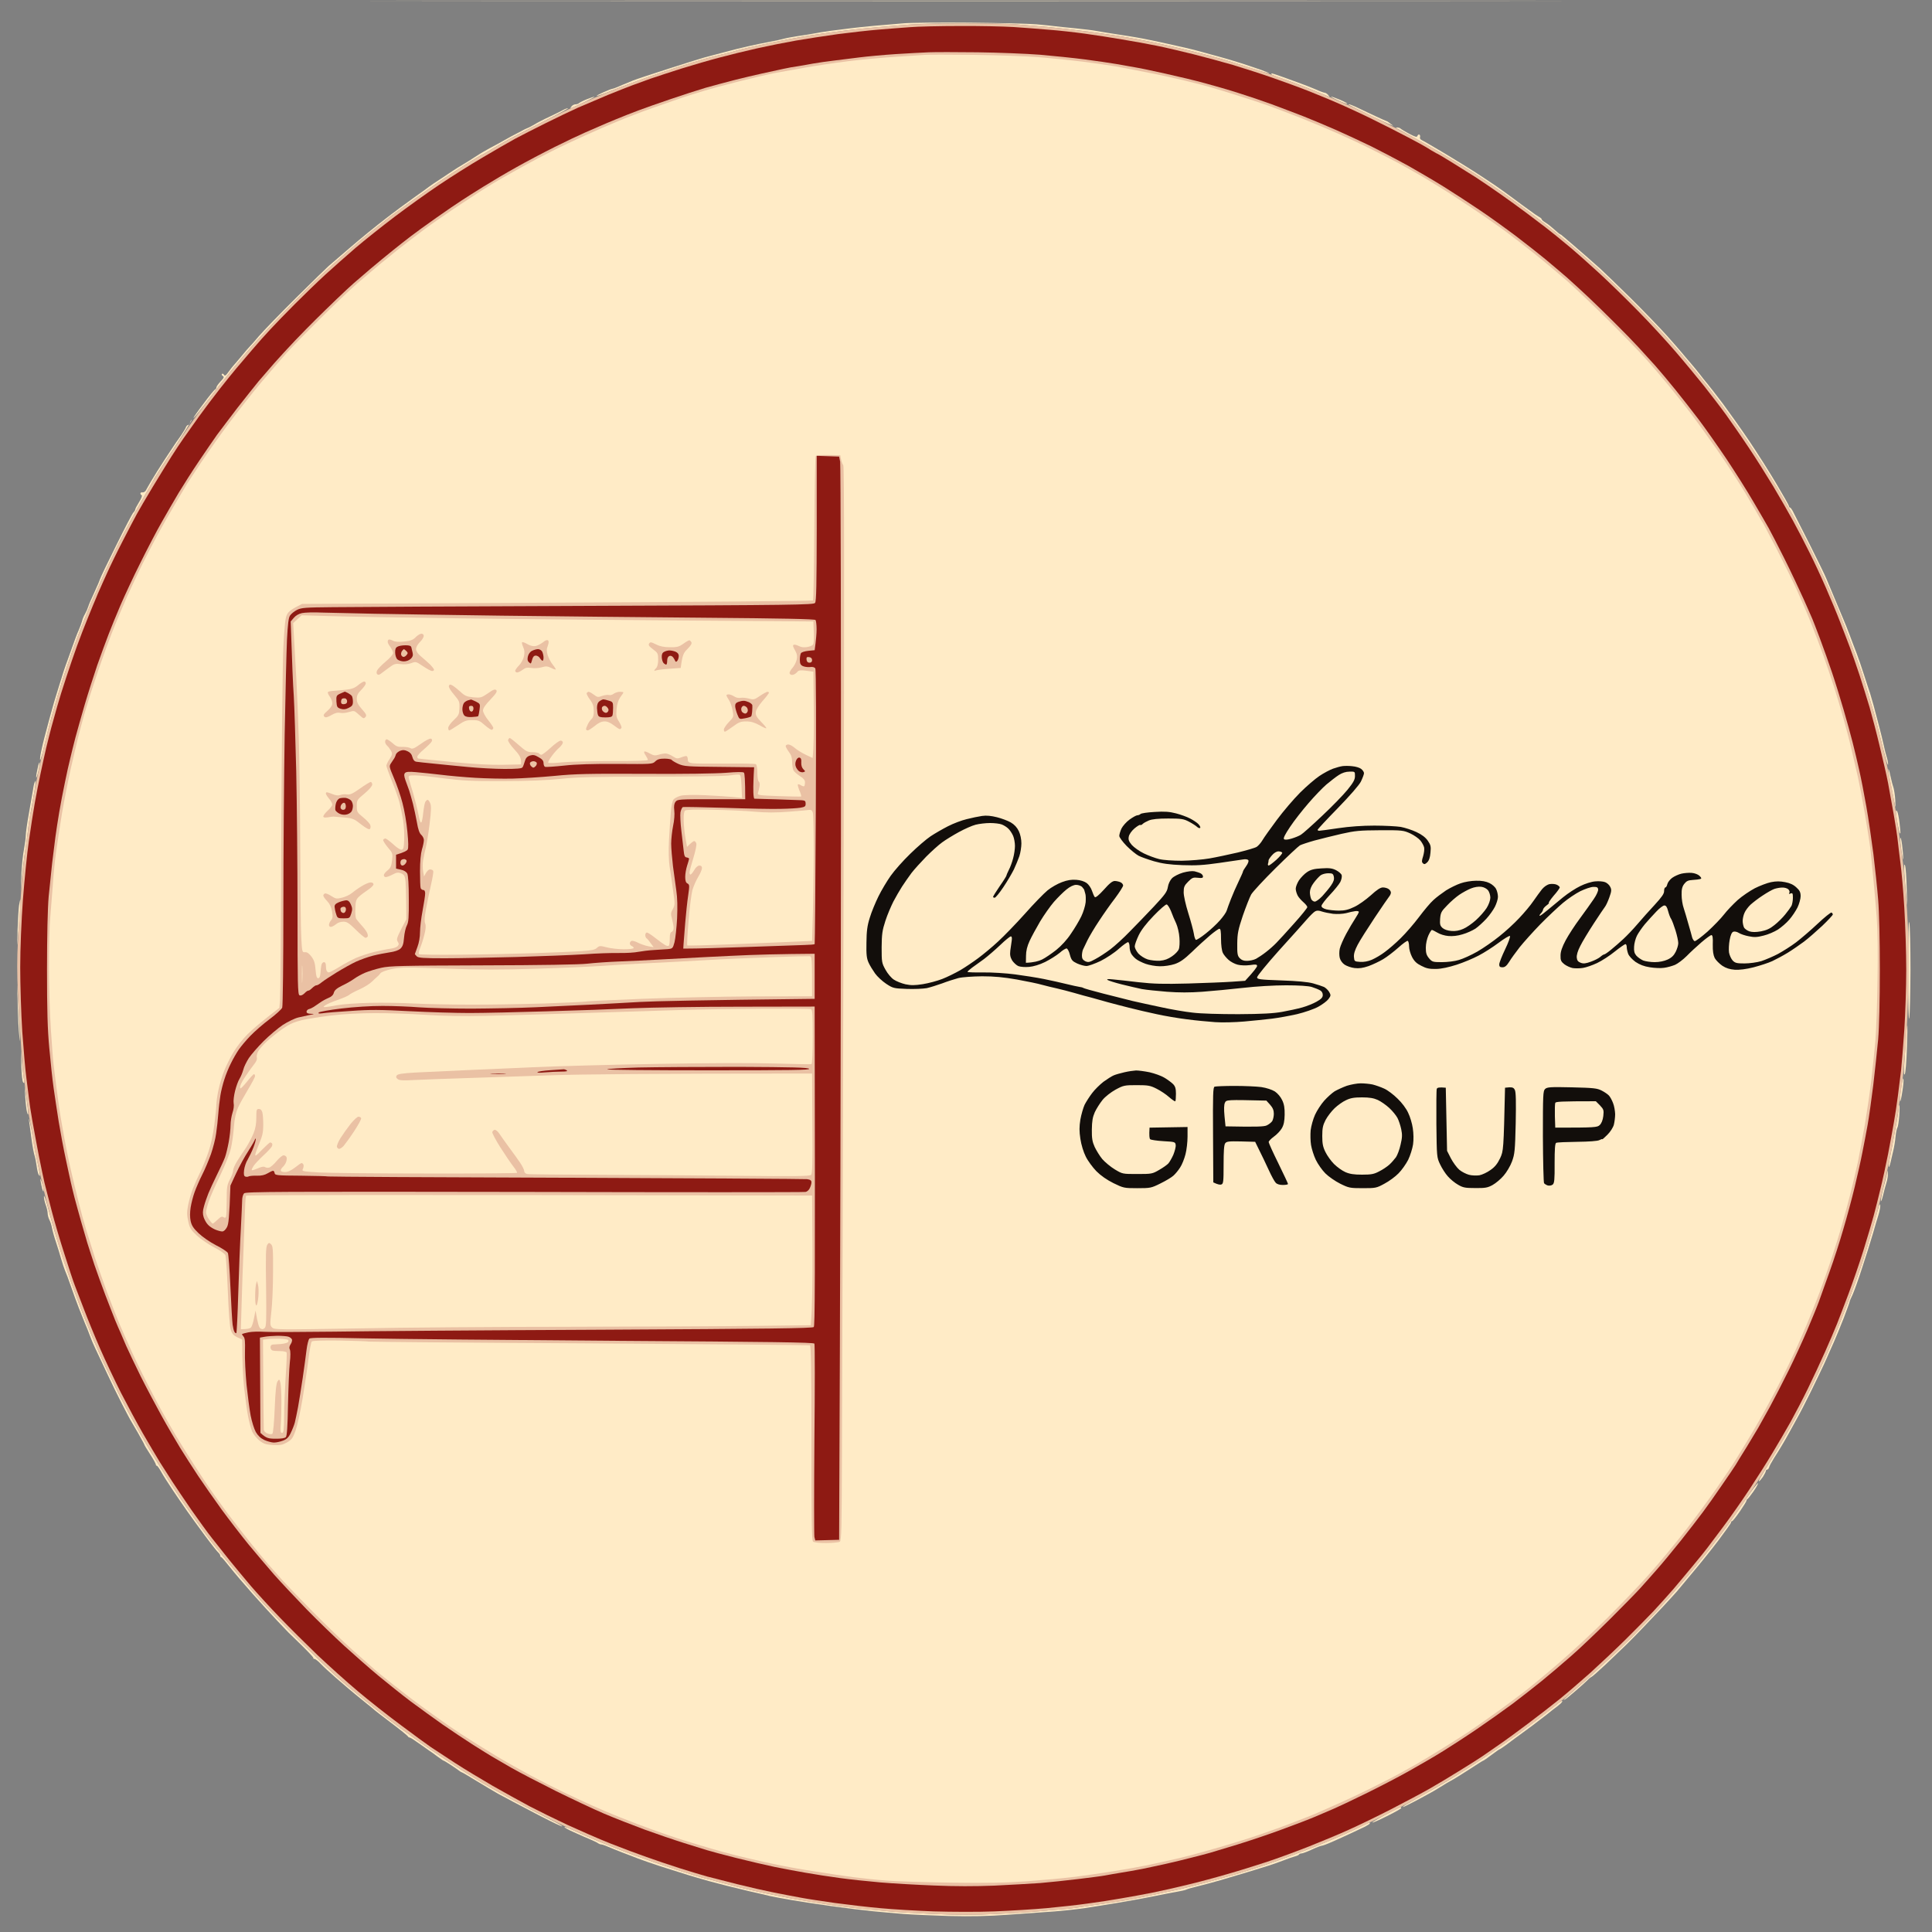
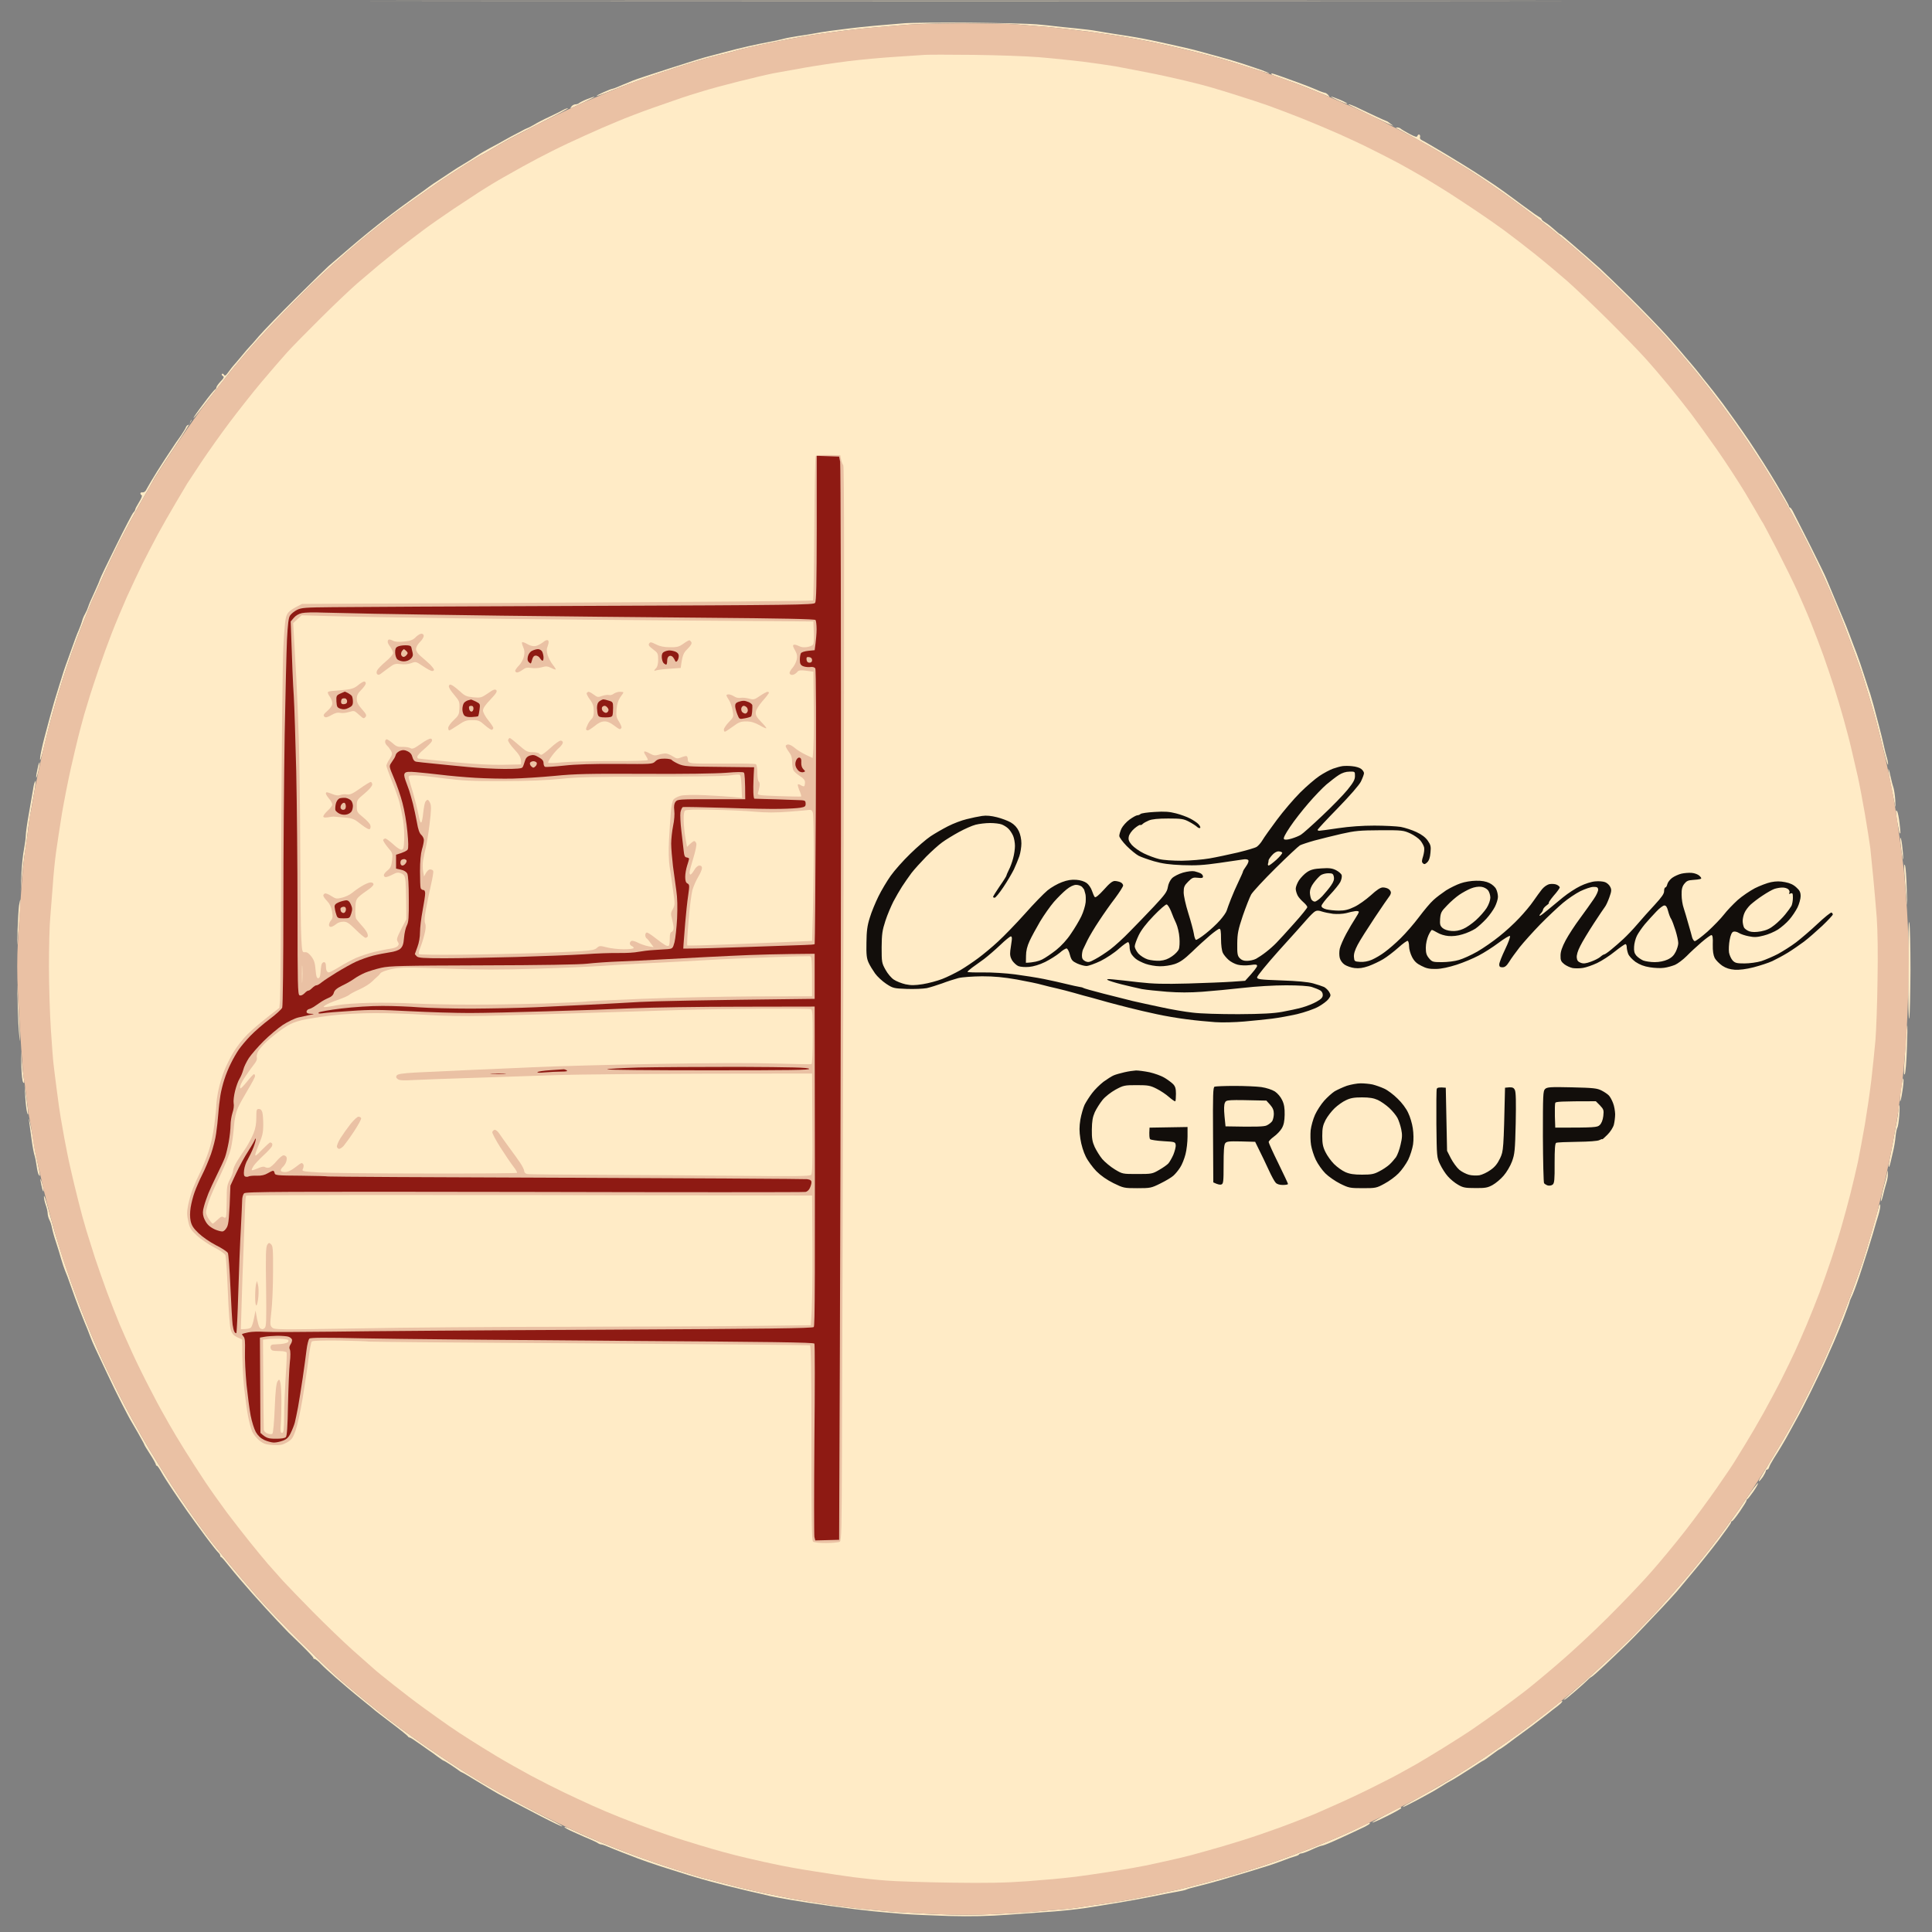
<svg xmlns="http://www.w3.org/2000/svg" version="1.2" viewBox="0 0 1500 1500" width="1500" height="1500">
  <rect x="0" y="0" width="1500" height="1500" fill="#808080" stroke="none" />
  <title>MARCHIO</title>
  <style>
		.s0 { fill: #ffebc6 } 
		.s1 { opacity: 1;fill: #eac1a4 } 
		.s2 { fill: #8e1a13 } 
		.s3 { fill: #120e0b } 
	</style>
  <g id="Layer 1">
    <g id="Background">
      <path id="Path 0" class="s0" d="m374.5 0.7c206.3 0.2 544 0.2 750.5 0 206.5-0.1 37.8-0.2-375-0.2-412.8 0-581.8 0.1-375.5 0.2zm-374.5 1501.3c0 0.7 250.7 1 750 1 499.3 0 750-0.3 750-1 0-0.7-250.7-1-750-1-499.3 0-750 0.3-750 1zm701.5-1483.9c-5.5 0.5-15.6 1.3-22.5 1.9-6.9 0.6-15.8 1.6-19.8 2.1-3.9 0.5-10.7 1.4-14.9 1.9-4.3 0.6-9.8 1.5-12.3 2-2.5 0.5-8.1 1.4-12.5 2-4.4 0.7-9.4 1.6-11 2.1-1.6 0.5-6.6 1.5-11 2.4-4.4 0.8-11.8 2.3-16.5 3.4-4.7 1-13.7 3.3-20 5-6.3 1.7-12.6 3.3-14 3.7-1.4 0.3-13.7 4.2-27.5 8.6-13.7 4.4-26.4 8.6-28 9.3-1.6 0.7-4.1 1.7-5.5 2.3-1.4 0.5-4.2 1.7-6.2 2.6-2.1 0.9-4.1 1.6-4.5 1.6-0.5 0-3.4 1.1-6.5 2.5-3.2 1.4-5.7 2.7-5.5 3 0.1 0.2 5.8-1.8 12.7-4.6 6.9-2.7 18.1-6.9 25-9.3 6.9-2.4 18.4-6.3 25.5-8.6 7.1-2.3 17-5.3 22-6.7 5-1.3 11.9-3.1 15.5-3.9 3.6-0.9 6.7-1.7 7-1.9 0.3-0.2 4.8-1.3 10-2.5 5.2-1.2 14.7-3.2 21-4.5 6.3-1.3 15.8-3.1 21-4 5.2-0.9 12.4-2 16-2.5 3.6-0.5 11.7-1.6 18-2.4 6.3-0.8 17.4-1.9 24.5-2.5 7.1-0.6 18.7-1.6 25.8-2.1 7-0.6 26.1-1 42.5-1 16.3 0 34.4 0.4 40.2 1 5.8 0.5 16.6 1.4 24 2 7.4 0.7 21.6 2.3 31.5 3.6 9.9 1.4 22 3.1 27 4 5 0.8 15.5 2.8 23.5 4.4 8 1.7 21.7 4.8 30.5 7 8.8 2.2 19.1 4.9 23 6.1 3.9 1.1 13.2 4 20.8 6.5 7.5 2.4 14.3 4.4 14.9 4.3 0.7 0-1.6-1-5.2-2.3-3.6-1.3-10.8-3.7-16-5.4-5.2-1.7-13.1-4-17.5-5.2-4.4-1.2-10.5-2.8-13.5-3.7-3-0.9-9.1-2.4-13.5-3.4-4.4-1-10.3-2.3-13-2.9-2.8-0.6-9-2-14-3-5-1.1-15.3-2.9-23-4-7.7-1.2-16-2.5-18.5-3-2.5-0.5-9.7-1.4-16-2-6.3-0.6-13.3-1.3-15.5-1.6-2.2-0.3-8.7-1-14.5-1.5-5.8-0.5-29.2-1.1-52-1.3-22.8-0.2-46 0-51.5 0.5zm285.5 39.4c0 0.3 1.9 1.2 4.2 2 2.4 0.8 8.6 3 13.8 4.9 5.2 1.9 13.3 5.1 18 7.1 4.7 1.9 8.7 3.5 9 3.6 0.3 0-0.2-0.7-1-1.6-0.8-0.8-1.9-1.5-2.5-1.5-0.5 0-3.5-1-6.5-2.4-3-1.3-8.9-3.6-13-5.1-4.1-1.5-10.5-3.8-14.1-5.1-3.7-1.3-6.9-2.4-7.3-2.4-0.3 0-0.6 0.2-0.6 0.5zm-531.5 19.6c-2.8 1.1-5.4 2.5-6 3-0.5 0.5-1.7 0.9-2.7 0.9-1 0-2.3 0.7-3 1.5-0.7 0.9-1.1 1.6-0.8 1.6 0.3 0 4.8-2.1 10-4.5 5.2-2.5 9.1-4.5 8.5-4.5-0.6 0-3.3 0.9-6 2zm583.5 0.9c3.6 1.7 6.7 2.8 7 2.5 0.3-0.2-2.2-1.6-5.5-3-3.3-1.4-6.5-2.5-7-2.5-0.5 0.1 1.9 1.4 5.5 3zm8 3.3c0.3 0.2 8.6 4.3 18.5 9.1 9.9 4.7 17.1 7.9 16 7.1-1.1-0.8-2.6-1.9-3.3-2.5-0.6-0.5-1.4-1-1.7-1-0.3 0-4.9-2.1-10.3-4.6-5.3-2.5-11.5-5.4-13.7-6.5-2.2-1-4.5-1.9-5-1.9-0.5 0-0.8 0.1-0.5 0.3zm-610 4.2c-1.4 0.8-6.1 3.1-10.5 5.2-4.4 2-9.6 4.7-11.5 5.9-1.9 1.1-4.4 2.5-5.6 2.9-1.2 0.5-2.5 1.1-3 1.4-0.5 0.3-2.7 1.5-4.9 2.6-2.2 1.1-6.7 3.5-10 5.4-3.3 1.9-8.3 4.6-11 6-2.8 1.5-7.5 4.2-10.5 6.2-3 2-7.7 4.9-10.4 6.5-2.7 1.6-5.9 3.6-7.1 4.4-1.3 0.8-5.8 3.8-10.1 6.7-4.4 2.8-8.3 5.5-8.9 6-0.6 0.5-5.7 4.2-11.5 8.3-5.8 4.1-16.1 11.7-22.9 17-6.8 5.2-19 15.1-27 22-8 6.9-15.7 13.4-16.9 14.5-1.3 1.1-12.6 12.1-25.1 24.5-12.5 12.4-25.6 25.9-29.1 30-3.5 4.1-6.9 8-7.5 8.5-0.6 0.6-3.5 3.9-6.4 7.5-3 3.6-5.7 6.7-6 7-0.3 0.3-1.9 2.3-3.5 4.5-2.3 3.2-3 3.7-3.7 2.5-0.4-0.8-1.2-1.1-1.6-0.7-0.4 0.4-0.1 1.2 0.7 1.6 1.2 0.7 0.9 1.5-1.7 4.2-1.8 1.9-3.3 4-3.3 4.7 0 0.6-0.4 1.3-0.9 1.5-0.5 0.1-4.6 5-9 11-4.5 5.9-8 10.9-7.9 11.2 0.2 0.3 3.6-3.9 7.7-9.2 4.1-5.4 11.7-15.1 16.8-21.5 5.1-6.5 14.1-17.3 20-24 6-6.8 16.4-18.1 23.3-25.1 6.9-7.1 16.8-17.1 22-22.2 5.2-5.1 14.2-13.5 20-18.6 5.8-5.2 14.6-12.8 19.5-16.9 5-4.2 11.9-9.8 15.5-12.5 3.6-2.8 6.7-5.3 7-5.6 0.3-0.3 7.7-5.7 16.5-12 8.8-6.3 19.4-13.7 23.5-16.5 4.1-2.8 13-8.5 19.7-12.8 6.8-4.2 12.5-7.6 12.8-7.6 0.3 0 3.3-1.7 6.7-3.8 3.5-2.1 9.4-5.6 13.3-7.7 3.9-2.1 16.2-8.5 27.5-14.2 11.3-5.7 19.8-10.3 19-10.3-0.8 0-2.6 0.7-4 1.5zm647 13.9c0.3 0.2 6.6 3.6 14 7.6 7.4 4 19.3 10.8 26.5 15.2 7.2 4.3 13.9 8.5 15 9.1 1.1 0.7 5.3 3.4 9.5 6.1 4.1 2.7 12.9 8.8 19.5 13.4 6.6 4.7 17.6 12.8 24.5 18.1 6.9 5.2 17.9 14 24.5 19.5 6.6 5.5 17 14.6 23 20.1 6 5.5 18.2 17.2 27 26 8.9 8.8 19.7 20.1 24.2 25 4.4 5 10 11.3 12.4 14.1 2.4 2.8 8.3 9.8 13 15.5 4.7 5.7 13.8 17.4 20.1 25.9 6.3 8.5 15.1 20.9 19.5 27.5 4.4 6.6 10 15.2 12.5 19 2.4 3.9 7.4 12 11 18 3.6 6.1 8.8 15.1 11.5 20 2.8 5 8.3 15.5 12.3 23.5 4 8 9.5 19.5 12.2 25.5 2.8 6.1 6.1 13.6 7.4 16.8 1.3 3.1 3.6 8.5 5 12 1.4 3.4 5.2 13.4 8.5 22.2 3.3 8.8 6.9 18.5 7.9 21.5 1 3 3.4 10.9 5.4 17.5 2 6.6 4 13.4 4.5 15 0.5 1.7 2.4 8.6 4.1 15.5 1.7 6.9 3.9 15.7 5 19.5 1 3.9 1.9 6.1 1.9 5 0.1-1.1-0.4-3.6-1-5.5-0.6-1.9-1.7-6.2-2.4-9.5-0.7-3.3-2.4-10.3-3.8-15.5-1.4-5.2-3.2-12.2-4.1-15.5-0.9-3.3-2.1-7.3-2.6-9-0.6-1.6-2.6-7.9-4.6-14-1.9-6-4.6-13.9-6-17.5-1.4-3.6-3.9-10.1-5.5-14.5-1.7-4.4-3.6-9.3-4.4-11-0.7-1.6-3.5-8.4-6.3-15-2.8-6.6-5.9-14-6.9-16.5-0.9-2.5-6.9-14.6-13.1-27-6.3-12.4-12.2-24-13.1-25.8-0.9-1.8-1.9-3.2-2.4-3.2-0.4 0-0.7-0.4-0.7-1 0-0.5-4.4-8.3-9.7-17.2-5.3-9-14.8-23.9-21.1-33.3-6.3-9.3-15.6-22.4-20.5-29-5-6.6-10.4-13.6-12.1-15.6-1.7-2-4.2-5.1-5.6-7-1.4-1.8-4.6-5.8-7.3-8.9-2.6-3-5.7-6.6-6.8-8-1.1-1.4-6.4-7.4-11.7-13.4-5.3-5.9-18-19.1-28.2-29.2-10.2-10-20.9-20.4-23.9-23.1-3-2.6-8-7-11.1-9.8-3.1-2.7-8.1-7-11-9.5-2.9-2.5-5.9-5.1-6.7-5.7-0.7-0.7-1.5-1.3-1.8-1.3-0.3 0-2.4-1.7-4.6-3.7-2.3-2.1-5.4-4.6-7-5.5-1.6-1-2.9-2.1-2.9-2.5 0-0.5-0.8-1.2-1.9-1.8-1-0.5-4.5-2.9-7.7-5.3-3.3-2.3-8.8-6.4-12.4-9.1-3.6-2.7-10.1-7.4-14.5-10.4-4.4-3-11.2-7.4-15-9.9-3.8-2.5-14.4-9-23.5-14.5-9.1-5.4-17.3-10.2-18.3-10.6-0.9-0.4-1.5-1.4-1.2-2.2 0.3-0.8 0-1.7-0.5-2-0.5-0.3-1.2 0.2-1.5 1-0.4 1.2-1.5 0.9-6.3-1.6-3.1-1.7-6.2-3.5-6.7-4-0.5-0.5-1.7-0.9-2.5-0.9-0.8-0.1-1.3 0.1-1 0.4zm-936.4 228.6c-0.4 1.1-1.1 2-1.6 2-0.6 0-1.3 0.8-1.7 1.8-0.3 0.9-2 3.7-3.7 6.2-1.7 2.4-3.4 4.9-3.9 5.5-0.4 0.5-4.1 6.2-8.3 12.5-4.1 6.3-9 14-10.7 17-1.8 3-3.7 6.4-4.3 7.5-0.5 1.1-1.8 1.9-2.7 1.8-0.9-0.2-1.7 0.2-1.7 0.7 0 0.6 0.4 1.2 1 1.5 0.6 0.3-0.3 2.6-2 5.3-1.6 2.6-3 5.2-3 5.7 0 0.6-0.7 1.7-1.5 2.5-0.8 0.8-6.8 12.3-13.3 25.5-6.6 13.2-12.3 25.1-12.7 26.5-0.4 1.4-2.5 6.1-4.5 10.5-2.1 4.4-4.1 9.1-4.5 10.5-0.4 1.4-1.5 3.9-2.4 5.5-1 1.7-2.1 4.2-2.4 5.8-0.4 1.5-1.6 4.6-2.6 7-1.1 2.3-3.5 8.7-5.4 14.2-1.9 5.5-4 11.1-4.5 12.5-0.6 1.4-2.7 7.9-4.7 14.5-2.1 6.6-4.1 13.4-4.6 15-0.5 1.7-2 7.3-3.5 12.5-1.4 5.2-3.2 12-4 15-0.8 3-1.6 6.6-1.9 8-0.3 1.4-0.9 4.1-1.2 6-0.3 1.9-0.3 3.3 0 3 0.3-0.3 1.8-5.4 3.2-11.5 1.4-6 4.2-17.3 6.4-25 2.1-7.7 5.7-19.6 7.9-26.5 2.3-6.9 5.6-16.8 7.5-22 1.9-5.2 5.9-15.9 9.1-23.7 3.1-7.9 6-15.1 6.5-16 0.6-1 3.5-7.6 6.7-14.8 3.1-7.1 9.3-20.2 13.7-29 4.5-8.8 12.1-23 17-31.5 4.9-8.5 9.7-16.8 10.5-18.5 0.9-1.6 7.9-12.6 15.7-24.2 7.7-11.7 13.7-21.3 13.3-21.3-0.4 0-0.9 0.9-1.2 2zm-118.3 268.1c-0.7 3-1.3 6.3-1.2 7.4 0 1.1 0.7-0.7 1.5-4 0.8-3.3 1.3-6.6 1.2-7.4-0.2-0.7-0.9 1.1-1.5 4zm1436.8 1.4c0 1.1 1 7.4 2.4 14 1.3 6.6 2.6 13.1 2.9 14.5 0.3 1.4 0.3-0.6 0.1-4.5-0.2-3.8-0.9-8.3-1.4-10-0.6-1.6-1.7-5.9-2.5-9.5-0.7-3.6-1.4-5.6-1.5-4.5zm-1439.3 10.2c-0.4 1-1 3.8-1.3 6.3-0.4 2.5-1.8 10.5-3.1 17.8-1.3 7.2-2.4 14.9-2.4 17 0 2-0.7 6.9-1.4 10.7-0.8 3.9-1.7 12.6-2 19.5l-0.5 12.5c1.4-16.3 2.5-25.3 3.4-30.5 0.8-5.2 1.7-12.2 2.1-15.5 0.3-3.3 1.4-10.7 2.5-16.5 1-5.8 2.3-13.1 2.9-16.4 0.5-3.2 0.8-6 0.7-6.3-0.2-0.2-0.5 0.4-0.9 1.4zm1445.2 22.8c0 1.1 0.5 4.7 1.1 8 0.6 3.3 1.3 6.7 1.5 7.5 0.2 0.8 0.6 1.3 0.8 1 0.2-0.3-0.1-3.9-0.6-8-0.5-4.1-1.3-8.2-1.8-9-0.8-1.2-0.9-1.1-1 0.5zm3.6 24.5c0.4 3.6 1 8.3 1.5 10.5 0.6 3 0.7 2.1 0.3-3.5-0.3-4.1-0.9-8.8-1.4-10.5-0.7-2.2-0.8-1.3-0.4 3.5zm3 23.5c0.4 5 1 13.5 1.5 19 0.6 8 0.7 6.7 0.3-6.7-0.2-9.3-0.8-17.8-1.4-19-0.7-1.6-0.8 0.4-0.4 6.7zm-1463.8 24.3c-0.4 2.6-0.9 11.7-1.2 20.2-0.2 8.5-0.2 12.8 0 9.5 0.2-3.3 0.9-12.2 1.6-19.8 0.6-7.6 1-14 0.7-14.2-0.2-0.2-0.7 1.7-1.1 4.3zm1466.7 50.8c0 26.4 0.3 39.9 0.9 36.8 0.4-2.7 0.8-19.5 0.9-37.4 0-17.9-0.4-34.4-0.9-36.8-0.6-2.8-0.9 10.4-0.9 37.4zm-1467.8 25.4c0.2 10.2 0.8 21.7 1.3 25.5 0.6 5.7 0.7 4.9 0.3-4-0.3-6-0.9-17.5-1.3-25.5-0.8-13.9-0.8-13.7-0.3 4zm1465.9 28.8c-0.3 6.4-0.9 15.3-1.2 19.7-0.3 5.4-0.2 7.5 0.5 6.5 0.5-0.8 1.3-9.7 1.6-19.7 0.4-10.1 0.5-18.3 0.3-18.3-0.3 0-0.8 5.3-1.2 11.8zm-1463.1 18.7c0.3 8.2 0.8 13.4 1.6 14 0.9 0.8 1 0 0.4-3-0.4-2.2-1.1-8.5-1.6-14-0.7-9.7-0.7-9.7-0.4 3zm1459.6 18c-0.8 5-1.2 9.7-0.9 10.5 0.2 0.8 1-2.3 1.7-7 0.8-4.7 1.2-9.4 0.9-10.5-0.2-1.1-1 2.1-1.7 7zm-1456.5 7c0.3 5 0.9 10.4 1.4 12 0.5 1.9 0.8 2.3 0.9 1 0-1.1-0.6-6.5-1.4-12l-1.4-10zm1454.4 9.3c0 1.5-0.7 6.3-1.5 10.7-0.8 4.4-2 10.7-2.6 14-0.6 3.3-1.7 9.2-2.5 13-0.8 3.9-1.2 7.2-1 7.5 0.3 0.3 0.9-1.3 1.4-3.5 0.5-2.2 1.4-6.2 2.1-9 0.7-2.7 1.5-7.7 1.8-11 0.3-3.3 1-6.4 1.4-7 0.5-0.5 1.1-4.7 1.5-9.2 0.3-4.6 0.3-8.3 0-8.3-0.3 0-0.6 1.2-0.6 2.8zm-1451.4 9.7c0.3 2.2 1.1 8.5 1.9 14 0.7 5.5 1.8 11.1 2.3 12.5 0.5 1.4 1.2 5 1.6 8 0.4 3 1.1 6.2 1.6 7 0.9 1.3 1 1.3 0.9 0 0-0.8-0.9-5.3-1.9-10-1.1-4.7-2.5-12.1-3.1-16.5-0.7-4.4-1.8-10.5-2.5-13.5-1-3.9-1.2-4.3-0.8-1.5zm1442.6 39.3c-0.1 1.2-1.3 6.6-2.8 12-1.4 5.3-2.3 10.2-2.1 10.7 0.2 0.6 1-1.5 1.7-4.5 0.7-3 1.9-7.5 2.7-10 0.8-2.5 1.2-5.8 1-7.5-0.3-2.1-0.4-2.3-0.5-0.7zm-1433.8 6.7c0.3 1.7 0.9 4.6 1.4 6.5 0.6 2 1 2.6 1.1 1.5 0-1.1-0.6-4-1.4-6.5-1-2.9-1.4-3.5-1.1-1.5zm2.7 12.5c0 1.4 0.6 4.3 1.4 6.5 0.8 2.2 1.5 5.1 1.5 6.5 0 1.4 0.6 3.6 1.3 5 0.8 1.4 1.7 4.3 2.1 6.5 0.4 2.2 1.8 7.2 3.1 11 1.3 3.9 3.1 9.7 4 13 1 3.3 2.3 7.4 3 9 0.8 1.7 2.8 7.1 4.5 12 1.7 5 4.5 12.6 6.2 17 1.7 4.4 3.9 9.8 4.8 12 1 2.2 2.7 6.5 3.8 9.5 1.1 3 2.9 7.3 4 9.5 1.1 2.2 5 10.5 8.7 18.5 3.7 8 9.2 19.2 12.2 25 3 5.8 5.8 11.2 6.3 12 0.5 0.8 3.2 5.4 6 10.3 2.7 4.8 5 8.9 5 9.2 0 0.3 2 3.7 4.5 7.5 2.5 3.8 4.5 7.5 4.5 8 0 0.6 0.3 1 0.8 1 0.4 0 1.9 2.1 3.4 4.8 1.4 2.6 5.5 9 9 14.2 3.5 5.2 8.6 12.7 11.3 16.5 2.7 3.8 8.9 12.4 13.8 19 4.9 6.6 9.6 12.5 10.3 13 0.7 0.6 1.3 1.6 1.4 2.3 0 0.6 0.3 1.2 0.8 1.2 0.4 0 3.4 3.5 6.7 7.7 3.3 4.2 11.2 13.5 17.6 20.7 6.4 7.2 15.1 16.7 19.3 21.1 4.2 4.4 8 8.3 8.4 8.8 0.4 0.4 5 4.9 10.2 9.9 5.2 5.1 9.4 9.6 9.3 10-0.2 0.5 0.3 0.8 1 0.8 0.6 0.1 2.8 1.7 4.7 3.8 1.9 2 7.1 6.8 11.5 10.6 4.4 3.8 8.9 7.7 9.9 8.5 1.1 0.9 3.5 3 5.5 4.6 2 1.7 5.9 4.8 8.6 7 2.8 2.2 5.2 4.2 5.5 4.5 0.3 0.4 6.4 5.1 13.5 10.5 7.2 5.4 13.1 10.2 13.3 10.7 0.1 0.4 0.7 0.8 1.2 0.8 0.6 0 3.6 1.9 6.9 4.3 3.2 2.3 6.9 4.9 8.1 5.7 1.3 0.8 4.3 3 6.7 4.8 2.3 1.7 4.5 3.2 4.8 3.2 0.3 0 2.9 1.6 5.8 3.5 2.8 1.9 5.8 3.9 6.5 4.5 0.6 0.5 1.4 1 1.7 1 0.3 0 5.5 3 11.6 6.8 6 3.7 13.6 8.1 16.7 9.9 3.1 1.7 8.2 4.4 11.2 6 3 1.6 12.8 6.7 21.8 11.4 8.9 4.6 16.5 8.2 16.7 7.9 0.3-0.3-3.4-2.4-8.2-4.8-4.9-2.4-16.4-8.4-25.8-13.4-9.3-5-21.9-12-28-15.6-6-3.6-18-11.1-26.5-16.7-8.5-5.6-20.5-13.7-26.5-18.1-6.1-4.3-14.6-10.6-18.9-13.9-4.3-3.3-13.3-10.4-20-15.9-6.6-5.4-15.5-12.8-19.6-16.5-4.1-3.6-17.1-16-28.9-27.6-11.7-11.5-27.5-28-35-36.6-7.5-8.6-17-19.8-21.3-25-4.2-5.2-9.6-11.9-12-14.9-2.4-3-7.3-9.5-10.9-14.5-3.6-4.9-11-15.5-16.4-23.5-5.4-8-15.6-24.2-22.7-36-7.1-11.8-17.8-31.2-23.7-43-5.9-11.8-12.9-26.4-15.5-32.5-2.7-6-7.2-16.8-10.1-24-2.9-7.1-7.9-20.6-11.3-30-3.3-9.3-7.6-22.2-9.5-28.5-2-6.3-4.5-14.9-5.6-19-1.1-4.1-2.9-10.6-4-14.5-1.1-3.8-2-5.9-2-4.5zm1424.2 9.1c-0.7 2.4-3.1 10.9-5.3 18.9-2.3 8-5.5 18.4-7.1 23.3-1.6 4.8-5.8 16.5-9.3 26-3.6 9.4-8.9 23-11.9 30.2-3 7.2-6.7 15.7-8.2 19-1.5 3.3-6.1 13-10.2 21.5-4.2 8.5-10.9 21.6-15.1 29-4.1 7.4-11 19.1-15.2 26-4.2 6.9-8.4 13.7-9.3 15.3-0.9 1.5-1.4 2.7-0.9 2.7 0.4-0.1 1.7-1.6 3-3.5 1.2-1.9 2.2-3.9 2.2-4.5 0-0.5 0.5-1 1-1 0.6 0 1.2-0.8 1.5-1.7 0.2-1 1.9-4.1 3.7-7 1.8-2.8 4.5-7.1 5.9-9.5 1.5-2.4 4.1-7 5.9-10.3 1.8-3.3 4.8-8.7 6.6-12 1.9-3.3 6.5-12.3 10.3-20 3.8-7.7 8.3-17.2 10.1-21 1.7-3.8 3.6-7.9 4-9 0.5-1.1 2.2-4.9 3.8-8.5 1.6-3.6 5-11.9 7.6-18.5 2.5-6.6 4.6-12.3 4.6-12.7 0-0.5 1-2.9 2.3-5.5 1.2-2.7 4.6-12 7.4-20.8 2.9-8.8 6.6-20.5 8.2-26 1.6-5.5 3.6-12.5 4.6-15.5 0.9-3 1.5-6.3 1.3-7.4-0.3-1.2-0.8-0.2-1.5 2.5zm-103.3 226.6c-5.1 7.6-14.4 20.6-20.6 28.8-6.2 8.3-17.2 22-24.4 30.5-7.2 8.5-17.7 20.4-23.3 26.5-5.6 6-14.7 15.4-20.2 21-5.5 5.5-14.7 14.3-20.5 19.5-5.7 5.2-11.1 10.2-12 11-0.8 0.8-5.7 5.1-10.8 9.5-5.1 4.4-9.2 8.1-9.2 8.3 0 0.1 0.6-0.1 1.3-0.5 0.6-0.3 4.4-3.4 8.2-6.7 3.9-3.3 7.9-7 9-8.1 1.1-1.2 2.5-2.3 3.2-2.6 0.6-0.2 5.5-4.6 11-9.7 5.4-5.1 12.7-12.1 16.3-15.6 3.6-3.5 9.6-9.7 13.5-13.8 3.8-4 10.6-11.1 15-15.8 4.4-4.7 9.1-9.9 10.5-11.5 1.4-1.7 7-8.4 12.5-15 5.6-6.6 14.5-17.7 19.8-24.7 5.3-7.1 9.7-13.2 9.7-13.8 0-0.5 0.3-1 0.8-1 0.4 0.1 3.1-3.3 6-7.5 2.8-4.1 5.2-7.9 5.2-8.5 0-0.5 0.3-1.1 0.8-1.2 0.4-0.2 2.5-2.9 4.7-6 2.2-3.2 3.7-6 3.4-6.3-0.3-0.3-4.8 5.6-9.9 13.2zm-146.1 158.5c-1.9 1.6-11.3 8.9-20.9 16.2-9.6 7.2-25.4 18.3-35 24.7-9.6 6.4-22 14.3-27.5 17.6-5.5 3.3-14.7 8.6-20.5 11.8-5.8 3.2-11.8 6.6-13.5 7.6-1.6 1-2.7 1.9-2.2 1.9 0.4 0 4.4-2 9-4.4 4.5-2.4 9.8-5.2 11.7-6.3 1.9-1 5.3-3 7.5-4.4 2.2-1.3 4.9-3 6-3.7 1.1-0.6 3.4-1.9 5-2.8 1.7-0.9 7.4-4.6 12.8-8 5.3-3.5 9.9-6.4 10.2-6.4 0.3 0 3.2-2 6.5-4.5 3.3-2.5 6.2-4.5 6.5-4.5 0.3 0 2.4-1.5 4.8-3.2 2.4-1.8 5.6-4.2 7.1-5.3 1.6-1.1 7.6-5.6 13.5-9.9 5.8-4.4 10.8-8.2 11.1-8.5 0.3-0.3 2.3-1.9 4.5-3.6 2.2-1.6 4.9-3.7 6-4.7 1.1-1 1.7-2 1.4-2.2-0.3-0.2-2.1 0.9-4 2.6zm-133.1 85.7c-5.9 3.1-10.5 5.8-10.3 6.1 0.3 0.3 5.4-2 11.4-5 6.1-3 11-5.8 11-6.2 0.1-0.5-0.2-0.8-0.6-0.7-0.5 0.1-5.6 2.6-11.5 5.8zm-24.3 11.7c-6 2.9-20 8.9-31 13.3-11 4.3-26.1 9.9-33.5 12.4-7.4 2.6-18.7 6.2-25 8.1-6.3 1.9-18.2 5.2-26.5 7.4-8.2 2.2-17.5 4.5-20.5 5.2-3 0.6-10.7 2.3-17 3.6-6.3 1.4-16.4 3.4-22.5 4.5-6 1-14.6 2.4-19 3-4.4 0.5-11.8 1.7-16.5 2.4-4.7 0.8-12.3 1.7-17 2-4.7 0.3-12.5 1-17.5 1.5-4.9 0.5-19.3 1.4-32 2-16.2 0.8-30.5 0.8-48.5 0-14-0.6-30-1.5-35.5-2.1-5.5-0.6-14.5-1.4-20-1.9-5.5-0.5-17.6-2-27-3.4-9.3-1.4-21.7-3.4-27.5-4.5-5.8-1.1-15.7-3.1-22-4.4-6.3-1.4-15.1-3.4-19.5-4.5-4.4-1.2-11.6-3-16-4.2-4.4-1.2-9.8-2.6-12-3.1-2.2-0.6-11-3.2-19.5-6-8.5-2.7-22.5-7.5-31-10.6-8.5-3-22.5-8.5-31-12-8.5-3.6-17.6-7.6-20.2-8.9-2.7-1.3-5.1-2.2-5.5-1.9-0.5 0.2 2.8 2.1 7.2 4 4.4 2 10.3 4.6 13 5.7 2.8 1.2 5.5 2.5 6 3 0.6 0.4 1.6 0.8 2.3 0.8 0.6 0 3.1 0.8 5.5 1.9 2.3 1 7.4 3 11.2 4.5 3.9 1.5 9.3 3.5 12 4.6 2.8 1.1 10.4 3.7 17 5.9 6.6 2.1 16.7 5.3 22.5 7.1 5.8 1.7 12.8 3.8 15.5 4.5 2.8 0.7 8.6 2.3 13 3.4 4.4 1.1 12.7 3.1 18.5 4.5 5.8 1.3 12.8 2.9 15.5 3.6 2.8 0.6 10 2 16 3 6.1 1.1 20.5 3.3 32 4.9 11.6 1.6 26.2 3.4 32.5 4 6.3 0.6 16.9 1.6 23.5 2.1 6.6 0.5 22.6 1.2 35.5 1.6 17.3 0.4 29.7 0.2 47-1.1 12.9-0.9 28.7-2 35-2.5 6.3-0.5 16.7-1.6 23-2.5 6.3-1 19.2-3 28.5-4.6 9.4-1.6 21.3-3.8 26.5-4.9 5.2-1.1 12.4-2.5 16-3.1 3.6-0.6 7.2-1.4 8-1.8 0.8-0.5 4.9-1.6 9-2.6 4.1-1 12-3.1 17.5-4.7 5.5-1.6 15.2-4.5 21.5-6.4 6.3-2 13.8-4.3 16.5-5.1 2.8-0.9 7.7-2.6 11-3.9 3.3-1.3 7.3-2.7 8.9-3.1 1.6-0.4 3-1.1 3.2-1.5 0.2-0.5 1.1-0.8 1.9-0.8 0.8 0 4.4-1.3 8-3 3.6-1.7 7.1-3 7.8-3 0.6 0 4.4-1.4 8.2-3.1 3.9-1.7 10.4-4.7 14.5-6.6 4.1-1.9 9-4.2 10.8-5.1 1.9-1 3.5-2 3.7-2.4 0.1-0.5 0-0.8-0.4-0.7-0.3 0-5.5 2.5-11.6 5.5z" />
      <path id="Path 1" class="s1" d="m705.5 19.1c-5.5 0.4-16.1 1.3-23.5 1.9-7.4 0.6-18.7 1.8-25 2.6-6.3 0.8-14.4 1.9-18 2.4-3.6 0.5-10.8 1.6-16 2.5-5.2 0.9-14.7 2.7-21 4-6.3 1.3-15.8 3.3-21 4.5-5.2 1.2-9.7 2.3-10 2.5-0.3 0.2-3.4 1-7 1.9-3.6 0.8-10.5 2.6-15.5 3.9-5 1.4-14.9 4.4-22 6.7-7.1 2.3-17.9 5.9-24 8-6.1 2.1-17.8 6.5-26 9.8-8.3 3.2-21.3 8.8-29 12.3-7.7 3.4-21 9.9-29.5 14.2-8.5 4.4-18.9 9.8-23 12-4.1 2.2-10.3 5.8-13.8 7.9-3.4 2.1-6.4 3.8-6.7 3.8-0.3 0-6 3.4-12.8 7.6-6.7 4.3-15.6 10-19.7 12.8-4.1 2.8-14.7 10.2-23.5 16.5-8.8 6.3-16.2 11.7-16.5 12-0.3 0.3-3.4 2.8-7 5.6-3.6 2.7-10.5 8.3-15.5 12.5-4.9 4.1-13.7 11.7-19.5 16.9-5.8 5.1-14.8 13.5-20 18.6-5.2 5.1-15.1 15.1-22 22.2-6.9 7-17.3 18.3-23.3 25.1-5.9 6.7-14.9 17.5-20 23.9-5.2 6.5-13.9 17.9-19.4 25.3-5.5 7.4-15.2 21.4-21.5 31-6.4 9.6-12.5 19.1-13.6 21-1.1 1.9-6 10.5-10.9 19-4.9 8.5-12.5 22.7-17 31.5-4.4 8.8-10.6 21.9-13.7 29-3.2 7.1-6.1 13.8-6.7 14.7-0.5 1-3.4 8.2-6.5 16-3.2 7.9-7.2 18.6-9.1 23.8-1.9 5.2-5.2 15.1-7.5 22-2.2 6.9-5.8 18.8-7.9 26.5-2.2 7.7-5.1 19-6.5 25-1.4 6-3.7 16.2-5 22.5-1.4 6.3-3.2 15.8-4 21-0.8 5.2-1.7 9.7-1.9 10-0.2 0.3-0.9 4.8-1.4 10-0.6 5.2-1.8 13.5-2.6 18.5-0.8 5-2.2 18.7-3 30.5-0.9 11.8-2 29.8-2.6 40-0.7 12.7-0.7 25.2 0 40 0.6 11.8 1.8 31.3 2.6 43.3 0.8 11.9 1.7 22 1.9 22.4 0.2 0.5 1.1 7.1 2.1 14.8 0.9 7.7 2 15.6 2.5 17.5 0.5 1.9 1.4 7.1 2 11.5 0.5 4.4 1.6 10.9 2.4 14.5 0.8 3.6 2.7 11.9 4.2 18.5 1.4 6.6 3.9 17 5.5 23 1.6 6 3.9 14.8 5.3 19.5 1.3 4.7 3.5 12.1 4.9 16.5 1.3 4.4 5 15.2 8.2 24 3.2 8.8 8.1 21.9 11 29 2.9 7.2 7.4 18 10.1 24 2.6 6 9.6 20.7 15.5 32.5 5.9 11.8 16.6 31.2 23.7 43 7.1 11.8 17.3 28 22.7 36 5.4 8 12.8 18.5 16.4 23.5 3.6 5 8.5 11.5 10.9 14.5 2.4 3 7.8 9.7 12 14.9 4.3 5.2 13.8 16.4 21.3 25 7.5 8.6 23.3 25.1 35 36.6 11.8 11.5 24.8 24 28.9 27.6 4.1 3.7 13 11.1 19.6 16.5 6.7 5.5 15.7 12.6 20 15.9 4.3 3.3 12.8 9.6 18.9 13.9 6 4.4 18 12.5 26.5 18.1 8.5 5.6 20.4 13.1 26.5 16.7 6.1 3.6 18.4 10.5 27.5 15.4 9.1 4.8 23.5 12.1 32 16.2 8.5 4.1 22.3 10.2 30.5 13.7 8.3 3.4 22 8.8 30.5 11.8 8.5 3.1 22.5 7.9 31 10.6 8.5 2.8 17.3 5.4 19.5 6 2.2 0.5 7.6 1.9 12 3.1 4.4 1.2 11.6 3 16 4.2 4.4 1.1 13.2 3.1 19.5 4.5 6.3 1.3 16.2 3.3 22 4.4 5.8 1.1 18.1 3.1 27.5 4.5 9.4 1.4 21.5 2.9 27 3.4 5.5 0.5 14.5 1.3 20 1.9 5.5 0.6 21.5 1.5 35.5 2.1 18 0.8 32.3 0.8 48.5 0 12.6-0.6 27-1.5 32-2 5-0.5 12.8-1.2 17.5-1.5 4.7-0.3 12.3-1.2 17-2 4.7-0.7 12.1-1.9 16.5-2.4 4.4-0.6 13-2 19-3 6-1.1 16.2-3.1 22.5-4.5 6.3-1.3 14-3 17-3.6 3-0.7 12.3-3 20.5-5.2 8.3-2.2 20.2-5.5 26.5-7.4 6.3-1.9 17.6-5.5 25-8.1 7.4-2.5 22-7.9 32.5-12 10.5-4.1 26.2-10.9 35-15 8.8-4.2 22.5-10.9 30.5-15 8-4.2 17.7-9.3 21.5-11.6 3.8-2.2 12.4-7.2 19-11.1 6.6-3.9 19.7-12.2 29-18.5 9.3-6.2 23.1-15.9 30.5-21.4 7.4-5.5 18-13.6 23.5-18.1 5.5-4.4 13.1-10.7 16.9-14.1 3.9-3.3 7.7-6.7 8.6-7.5 0.9-0.8 6.3-5.8 12-11 5.8-5.2 15-14 20.5-19.5 5.5-5.6 14.6-15 20.2-21 5.6-6.1 16.1-18 23.3-26.5 7.2-8.5 18.2-22.3 24.4-30.5 6.2-8.3 15.5-21.3 20.7-29 5.3-7.7 13.8-21 19.1-29.5 5.2-8.5 12.9-21.6 17-29 4.2-7.4 10.9-20.5 15.1-29 4.1-8.5 8.7-18.2 10.2-21.5 1.5-3.3 5.2-11.8 8.2-19 3-7.2 8.3-20.6 11.8-30 3.5-9.4 7.4-20.4 8.8-24.5 1.4-4.1 4.4-13.6 6.6-21 2.2-7.4 4.4-15.3 5-17.5 0.5-2.2 2.5-10.3 4.4-18 2-7.7 4.4-18.5 5.5-24 1.1-5.5 2.5-12.7 3.1-16 0.6-3.3 1.7-9.6 2.5-14 0.8-4.4 1.8-10.7 2.1-14 0.3-3.3 1.3-10.3 2.1-15.5 0.8-5.2 2.1-19 3-30.5 0.9-11.5 1.9-34.3 2.1-50.5 0.4-21.2 0-36.5-1.1-54.5-1-13.8-2.1-28.4-2.6-32.5-0.5-4.1-1.9-14.3-3-22.5-1.1-8.3-2.7-19-3.5-24-0.8-5-2.4-13.7-3.5-19.5-1.2-5.8-3-14.1-4-18.5-1-4.4-3.3-13.6-5-20.5-1.7-6.9-3.6-13.9-4.1-15.5-0.5-1.6-2.5-8.4-4.5-15-2-6.6-4.4-14.5-5.4-17.5-1-3-4.6-12.7-7.9-21.5-3.3-8.8-7.1-18.8-8.5-22.3-1.4-3.4-3.7-8.8-5-12-1.3-3.1-4.6-10.6-7.4-16.7-2.7-6.1-8.2-17.5-12.2-25.5-4-8-9.5-18.6-12.3-23.5-2.7-4.9-7.9-13.9-11.5-20-3.6-6.1-8.6-14.1-11-18-2.5-3.9-8.1-12.4-12.5-19-4.4-6.6-13.2-19-19.5-27.5-6.3-8.5-15.4-20.2-20.1-25.9-4.7-5.7-10.6-12.7-13-15.5-2.4-2.8-8-9.2-12.4-14.1-4.5-4.9-15.3-16.2-24.2-25-8.8-8.8-21-20.5-27-26-6-5.5-16.4-14.6-23-20.1-6.6-5.5-17.6-14.3-24.5-19.5-6.9-5.3-17.9-13.4-24.5-18.1-6.6-4.6-15.4-10.7-19.5-13.4-4.2-2.7-8.4-5.4-9.5-6.1-1.1-0.6-7.8-4.8-15-9.1-7.2-4.4-18.8-11.1-26-15-7.2-3.8-18.4-9.6-25-13-6.6-3.3-16.7-8.1-22.5-10.7-5.8-2.6-16.3-7.2-23.5-10.2-7.1-2.9-17.3-7-22.5-8.9-5.2-1.9-11.7-4.3-14.5-5.3-2.7-1-11.5-3.9-19.5-6.4-8-2.5-17.6-5.5-21.5-6.6-3.9-1.2-14.2-3.9-23-6.1-8.8-2.2-22.5-5.3-30.5-7-8-1.6-18.5-3.6-23.5-4.4-5-0.9-17.1-2.6-27-4-9.9-1.3-24.1-2.9-31.5-3.6-7.4-0.6-18.2-1.5-24-2-5.8-0.6-24.9-0.9-42.5-0.9-17.6 0.1-36.5 0.5-42 1z" />
-       <path id="Path 2" class="s2" d="m706.5 21.1c-6 0.4-17.1 1.3-24.5 1.9-7.4 0.6-21.6 2.2-31.5 3.5-9.9 1.4-24.5 3.6-32.5 5-8 1.4-21.5 4.1-30 6-8.5 1.9-21.6 5.1-29 7.1-7.4 1.9-20.7 5.8-29.5 8.5-8.8 2.8-19.8 6.4-24.5 8-4.7 1.7-11 4-14 5.1-3 1.1-11.6 4.5-19 7.5-7.4 3.1-18 7.6-23.5 10-5.5 2.5-16.8 7.9-25 12-8.3 4.1-18.8 9.5-23.5 12-4.7 2.6-16.1 9.1-25.5 14.7-9.4 5.5-24.4 15-33.5 21.1-9.1 6.1-24.6 17.2-34.5 24.7-9.9 7.5-23.6 18.4-30.5 24.3-6.9 5.9-17.4 15.3-23.5 20.8-6.1 5.6-16.6 15.8-23.5 22.7-6.9 6.9-15.4 15.7-19 19.6-3.6 3.8-10.1 11.1-14.5 16.3-4.4 5.2-9.8 11.5-12 14.1-2.2 2.6-7.9 9.6-12.6 15.6-4.7 6-12.1 15.8-16.5 21.9-4.3 6.1-9.7 13.6-11.9 16.8-2.2 3.1-6.4 9.4-9.3 14-2.9 4.5-9.4 15.2-14.6 23.7-5.1 8.5-10.7 18-12.3 21-1.7 3-6.6 12.5-11 21-4.4 8.5-9.9 19.8-12.2 25-2.4 5.2-4.9 10.9-5.6 12.5-0.8 1.6-2.1 4.8-3 7-1 2.2-3.7 8.9-6.2 15-2.5 6.1-6.3 15.9-8.5 22-2.2 6.1-6 17.1-8.4 24.5-2.5 7.4-5.6 17.5-7 22.5-1.4 5-3.5 12.4-4.6 16.5-1.1 4.1-2.8 11.1-3.9 15.5-1 4.4-3 13.2-4.3 19.5-1.4 6.3-3.4 16.9-4.6 23.5-1.2 6.6-3.2 19.9-4.6 29.5-1.4 9.6-3.4 30.1-4.6 45.5-1.2 16.5-2.1 38-2.1 52.5 0 13.5 0.7 36 1.6 50 1 14 2.4 30.2 3.2 36 0.7 5.8 1.7 13 2 16 0.3 3 1.5 10.7 2.6 17 1.1 6.3 3.4 18.5 5 27 1.7 8.5 3.7 18.2 4.5 21.5 0.8 3.3 3.3 13 5.5 21.5 2.2 8.5 6.8 24 10.2 34.5 3.3 10.5 6.8 21 7.8 23.5 1 2.5 4.1 10.6 6.9 18 2.8 7.4 8.5 21.4 12.7 31 4.2 9.6 11.6 25.2 16.3 34.5 4.8 9.3 12.4 23.5 17 31.5 4.6 8 10.6 18.1 13.3 22.5 2.8 4.4 7.1 11.2 9.6 15 2.5 3.8 9 13.5 14.5 21.5 5.6 8 12.9 18.1 16.4 22.5 3.5 4.4 9.5 12 13.5 17 4 4.9 11.4 13.9 16.6 20 5.2 6 15.3 17.1 22.5 24.5 7.1 7.4 20.2 20.4 29 28.9 8.9 8.4 23.1 21.2 31.6 28.3 8.5 7.2 23.4 18.9 33.1 26.1 9.7 7.3 20.3 15 23.5 17.2 3.3 2.2 11.8 7.8 18.9 12.4 7.1 4.6 20.2 12.5 29 17.6 8.8 5 21.6 12.1 28.5 15.8 6.9 3.6 20.1 10.1 29.5 14.5 9.4 4.3 24.4 10.9 33.5 14.5 9.1 3.6 21.7 8.3 28 10.5 6.3 2.3 17.8 6.1 25.5 8.6 7.7 2.4 17.4 5.4 21.5 6.5 4.1 1.1 14.7 3.8 23.5 6 8.8 2.2 21.6 5.1 28.5 6.5 6.9 1.3 16.3 3.2 21 4 4.7 0.9 16.6 2.7 26.5 4.1 9.9 1.3 25.6 3.2 35 4 9.4 0.9 28 2 41.5 2.5 13.7 0.4 34.5 0.5 47 0 12.4-0.5 30.6-1.6 40.5-2.5 9.9-0.9 24.3-2.5 32-3.6 7.7-1 19.4-2.8 26-4 6.6-1.1 17.6-3.1 24.5-4.5 6.9-1.4 19-4.1 27-6.1 8-1.9 21.5-5.5 30-8 8.5-2.4 22.7-6.8 31.5-9.7 8.8-2.9 23.6-8.4 33-12.1 9.3-3.7 23.1-9.4 30.5-12.8 7.4-3.3 22.3-10.5 33-16 10.7-5.5 24.2-12.7 30-16 5.8-3.3 16.3-9.6 23.5-14.1 7.2-4.4 15-9.4 17.5-11.1 2.5-1.7 8.3-5.8 13-9 4.7-3.2 14.8-10.6 22.5-16.4 7.7-5.8 18.7-14.3 24.5-19 5.8-4.7 16.5-13.9 23.9-20.5 7.4-6.7 19.6-18.2 27.1-25.6 7.5-7.4 17.2-17.3 21.7-22 4.4-4.7 11.3-12.4 15.4-17.1 4.1-4.8 11.2-13.3 15.9-19 4.7-5.6 9.4-11.5 10.5-13 1.1-1.4 6.7-8.9 12.4-16.5 5.8-7.7 15-20.9 20.6-29.4 5.6-8.5 13.6-21.1 17.7-28 4.2-6.9 10.4-17.7 14-24 3.5-6.3 9.6-18 13.5-26 3.9-8 9.9-20.8 13.3-28.5 3.4-7.7 7.6-17.4 9.2-21.5 1.6-4.1 5.7-14.7 9-23.5 3.3-8.8 8.5-23.9 11.5-33.5 3-9.6 6.6-21.8 8-27 1.4-5.2 3.8-14.7 5.3-21 1.6-6.3 4.2-18.5 5.9-27 1.6-8.5 3.7-19.5 4.5-24.5 0.9-5 2.3-14.2 3.1-20.5 0.8-6.3 1.9-15.3 2.5-20 0.5-4.7 1.6-18.7 2.5-31.3 0.8-12.5 1.5-33.5 1.5-46.7 0-13.2-0.7-34.9-1.5-48.3-0.8-13.3-2.2-28.9-3-34.7-0.7-5.8-1.7-13.2-2-16.5-0.3-3.3-1.7-12.5-3.1-20.5-1.4-8-3.4-19.2-4.5-25-1.1-5.8-4.1-18.8-6.6-29-2.4-10.2-6-23.7-7.8-30-1.9-6.3-5.4-17.6-7.8-25-2.5-7.4-5.8-17.1-7.5-21.5-1.7-4.4-5-13.2-7.5-19.5-2.4-6.3-7.4-18.3-11-26.5-3.6-8.3-9.3-20.6-12.8-27.5-3.4-6.9-9.1-17.9-12.7-24.5-3.6-6.6-10.6-18.8-15.5-27-5-8.3-13.5-21.8-19-30-5.5-8.3-13.5-19.7-17.6-25.5-4.2-5.8-12-15.9-17.2-22.5-5.3-6.6-15.1-18.5-22-26.5-6.8-7.9-19.8-22.1-28.9-31.3-9.1-9.3-23-22.9-31-30.2-8-7.3-17.4-15.7-20.9-18.6-3.6-3-9-7.4-12-9.9-3.1-2.5-6.8-5.4-8.2-6.5-1.5-1.1-7.8-5.9-14-10.6-6.3-4.7-15.9-11.7-21.4-15.5-5.5-3.9-13.8-9.5-18.5-12.6-4.7-3-13.5-8.5-19.5-12.2-6-3.7-11.1-6.7-11.3-6.6-0.1 0-1.9-1.1-4-2.3-2-1.3-6.2-3.8-9.2-5.4-3-1.7-12.9-6.8-22-11.5-9.1-4.6-21-10.5-26.5-13-5.5-2.6-13.8-6.3-18.5-8.3-4.7-2-13.7-5.7-20-8.2-6.3-2.5-18.5-6.9-27-9.9-8.5-3-22.3-7.4-30.5-9.9-8.3-2.4-22.2-6.2-31-8.4-8.8-2.2-21.6-5.2-28.5-6.6-6.9-1.4-19-3.6-27-4.9-8-1.4-21-3.4-29-4.5-8-1.1-20.4-2.5-27.5-3-7.1-0.6-19.5-1.6-27.5-2.1-8-0.5-26.9-0.9-42-0.8-15.1 0-32.5 0.4-38.5 0.9z" />
-       <path id="Path 3" class="s1" d="m721 40.6c-4.7 0.2-16.1 0.8-25.5 1.4-9.4 0.6-22.2 1.8-28.5 2.6-6.3 0.8-15.3 1.9-20 2.5-4.7 0.5-11.9 1.6-16 2.3-4.1 0.8-9.5 1.7-12 2.1-2.5 0.3-7.4 1.2-11 2-3.6 0.8-11 2.4-16.5 3.6-5.5 1.2-15.2 3.5-21.5 5.1-6.3 1.6-16.2 4.3-22 5.9-5.8 1.7-18.1 5.7-27.5 8.9-9.4 3.2-20.6 7.1-25 8.8-4.4 1.6-12.1 4.7-17 6.7-4.9 2-10.8 4.5-13 5.5-2.2 1-7.4 3.2-11.5 5-4.1 1.8-14.7 6.8-23.5 11.2-8.8 4.4-22.1 11.4-29.5 15.6-7.4 4.1-18.9 10.9-25.5 15-6.6 4.1-14.5 9.1-17.5 11.1-3 1.9-11.6 7.8-19 13-7.4 5.2-16.4 11.7-20 14.5-3.6 2.7-9.9 7.7-14 11-4.1 3.3-11.8 9.6-17 14-5.2 4.5-11.3 9.7-13.5 11.6-2.2 1.9-8.3 7.6-13.5 12.6-5.2 5-12.4 12-16 15.6-3.6 3.5-10.8 10.9-16 16.3-5.2 5.5-12.5 13.4-16.1 17.5-3.6 4.1-9 10.4-12.1 14-3 3.6-10.3 12.9-16.4 20.6-6 7.8-13.1 17.3-15.9 21-2.7 3.8-9 13-14 20.4-5 7.4-12 18.4-15.7 24.5-3.6 6.1-9.6 16.4-13.3 23-3.8 6.6-11.2 20.8-16.5 31.5-5.4 10.7-12.3 25.6-15.5 33-3.2 7.4-7.3 17.6-9.2 22.5-1.9 4.9-5.9 15.8-8.8 24-2.8 8.3-7.2 22-9.7 30.5-2.5 8.5-5.7 20-7.2 25.5-1.4 5.5-3.3 12.9-4.1 16.5-0.9 3.6-2.8 11.9-4.1 18.5-1.4 6.6-3.4 17-4.4 23-1 6-2.4 14.8-3 19.5-0.6 4.7-1.7 13.7-2.5 20-0.7 6.3-1.9 18-2.7 26-0.8 9-1.3 30.4-1.3 56.5 0 32.1 0.4 46.6 1.8 61.5 1 10.7 2.4 24.5 3.3 30.5 0.8 6 2.7 18 4 26.5 1.4 8.5 3.9 21.8 5.6 29.5 1.6 7.7 3.4 15.6 3.8 17.5 0.4 1.9 1.7 7.3 2.9 12 1.3 4.7 3.5 13 5.1 18.5 1.6 5.5 3.8 12.9 4.8 16.5 1.1 3.6 3.6 11.2 5.5 17 2 5.8 5.8 16.4 8.5 23.5 2.7 7.1 6.2 15.9 7.6 19.5 1.5 3.6 3.3 7.8 4.1 9.5 0.7 1.7 2.7 6.4 4.5 10.5 1.8 4.1 6.9 14.7 11.2 23.5 4.4 8.8 11.7 22.5 16.1 30.5 4.4 8 11 19.2 14.5 25 3.6 5.8 9.9 15.7 14.1 22 4.2 6.3 12.4 18 18.1 25.9 5.8 7.9 15.1 20 20.8 27 5.7 6.9 14.7 17.5 20 23.6 5.3 6 16.7 18.1 25.2 26.9 8.5 8.7 21.8 21.6 29.5 28.6 7.7 7 19.6 17.5 26.5 23.2 6.9 5.7 17.9 14.5 24.5 19.5 6.6 4.9 17.9 13.1 25 18.1 7.1 4.9 17.9 12.1 24 16 6.1 3.8 12.6 7.9 14.5 9 1.9 1.1 8.7 5 15 8.7 6.3 3.6 21.9 11.7 34.5 18 12.6 6.2 29.5 14.2 37.5 17.6 8 3.4 22.1 8.9 31.5 12.4 9.4 3.4 23.1 8.1 30.5 10.4 7.4 2.3 15.5 4.8 18 5.6 2.5 0.8 12.6 3.5 22.5 6 9.9 2.5 23.4 5.6 30 7 6.6 1.3 17.4 3.4 24 4.5 6.6 1.2 18.5 3 26.5 4.1 8 1.1 22.1 2.6 31.5 3.4 9.4 0.8 28 1.9 41.5 2.4 16.4 0.7 32 0.7 47 0.1 12.4-0.6 28.4-1.5 35.5-2 7.1-0.6 20.4-2 29.5-3.1 9.1-1.1 18.5-2.3 21-2.8 2.5-0.5 7.9-1.4 12-2.1 4.1-0.6 11.8-2 17-3 5.2-1.1 13.8-2.9 19-4.1 5.2-1.2 13.8-3.2 19-4.6 5.2-1.3 11.8-3 14.5-3.8 2.7-0.8 12.4-3.7 21.5-6.5 9.1-2.8 24.6-8 34.5-11.7 9.9-3.6 21.6-8.1 26-10 4.4-1.9 10.7-4.6 14-6 3.3-1.4 14.3-6.6 24.5-11.6 10.2-5 25.5-12.9 34-17.7 8.5-4.8 20.5-11.7 26.5-15.5 6-3.7 18-11.5 26.5-17.3 8.5-5.8 20.9-14.6 27.5-19.5 6.6-5 16.7-12.9 22.5-17.6 5.8-4.7 15.9-13.3 22.5-19.1 6.6-5.7 20.1-18.6 30.1-28.5 9.9-9.9 20.5-20.7 23.5-24 3-3.3 8.8-9.8 12.9-14.5 4.2-4.7 12.7-15 19.1-23 6.3-8 14-17.9 17-22 3.1-4.1 9.6-13.3 14.5-20.5 5-7.2 9.9-14.4 11-16.2 1-1.8 4.9-8.1 8.6-14 3.6-5.9 7.6-12.6 8.9-14.8 1.2-2.2 5.2-9.4 8.9-16 3.6-6.6 10.2-19.4 14.7-28.5 4.5-9.1 10.9-23 14.3-31 3.4-8 7.6-18.1 9.2-22.5 1.6-4.4 5.4-15 8.4-23.5 3.1-8.5 7.8-23.1 10.5-32.5 2.8-9.4 6.8-24.2 8.9-33 2.1-8.8 4.8-20.7 5.9-26.5 1.2-5.8 3-15.5 4.1-21.5 1.1-6 3-20 4.4-31 1.3-11 3-27 3.8-35.5 0.8-9.3 1.3-30.8 1.3-54 0-23.1-0.5-44.9-1.3-54.5-0.7-8.8-2.4-24.8-3.7-35.5-1.4-10.7-3.8-27.4-5.5-37-1.7-9.6-4.2-22.5-5.6-28.5-1.3-6-3.6-15.5-5-21-1.4-5.5-4.5-16.8-6.9-25-2.4-8.3-6.4-21.3-9-29-2.6-7.7-6.9-19.9-9.6-27-2.7-7.1-5.3-13.9-5.8-15-0.5-1.1-3.5-7.9-6.6-15-3.2-7.1-10-21.6-15.2-32-5.2-10.4-10.7-21-12.1-23.5-1.4-2.5-6.6-11.5-11.6-20-4.9-8.5-14.6-23.8-21.4-34-6.9-10.2-16.5-23.9-21.5-30.5-5-6.6-13.1-16.9-18-23-4.9-6.1-11.9-14.4-15.5-18.5-3.7-4.1-9.6-10.6-13.2-14.5-3.5-3.8-11.6-12.2-18-18.5-6.3-6.3-15.5-15.3-20.5-20-5-4.7-12.6-11.7-17-15.6-4.4-3.8-11.8-10.1-16.5-14-4.7-3.9-15-12-23-18.1-8-6-20.8-15.3-28.5-20.4-7.7-5.2-20.1-13.3-27.5-17.9-7.4-4.6-20-12-28-16.5-8-4.4-20.6-11-28-14.7-7.4-3.6-19.8-9.4-27.5-12.8-7.7-3.4-19.2-8.2-25.5-10.7-6.3-2.5-17.4-6.6-24.5-9.3-7.1-2.6-18.9-6.6-26-8.8-7.1-2.3-18.9-5.7-26-7.6-7.1-2-21.1-5.3-31-7.5-9.9-2.2-19.8-4.3-22-4.6-2.2-0.4-8.7-1.5-14.5-2.6-5.8-1-17.5-2.7-26-3.8-8.5-1.1-24-2.7-34.5-3.6-10.5-0.8-32.3-1.7-48.5-1.9-16.2-0.2-33.3-0.2-38 0z" />
+       <path id="Path 2" class="s2" d="m706.5 21.1z" />
      <path id="Path 4" class="s0" d="m718 42.6c-2.5 0.2-12.6 0.9-22.5 1.5-9.9 0.6-26.5 2.1-37 3.4-10.5 1.3-25.5 3.6-33.5 5-8 1.4-19 3.4-24.5 4.4-5.5 1.1-18.1 4.1-28 6.6-9.9 2.5-21.8 5.7-26.5 7.2-4.7 1.4-11.9 3.6-16 5-4.1 1.4-14.5 5-23 8-8.5 3-20.9 7.7-27.5 10.5-6.6 2.7-18.1 7.7-25.5 11.1-7.4 3.3-18.7 8.6-25 11.8-6.3 3.1-16.7 8.6-23 12.1-6.3 3.6-13.3 7.5-15.5 8.7-2.2 1.3-5.6 3.2-7.5 4.4-1.9 1.1-6.6 4.1-10.5 6.5-3.9 2.5-13.1 8.6-20.5 13.5-7.4 5-17.8 12.2-23 16.1-5.2 3.9-13.8 10.4-19 14.5-5.2 4.2-12.4 10-16 13-3.6 3-11 9.3-16.5 14-5.4 4.7-18.3 16.9-28.5 27.1-10.3 10.2-22 22.1-26 26.5-4 4.4-13.1 15-20.3 23.5-7.1 8.5-18.1 22.5-24.5 31-6.4 8.5-16.2 22.3-21.7 30.5-5.5 8.3-10.5 16-11.2 17-0.6 1.1-4.5 7.6-8.6 14.5-4.1 6.9-10.4 17.9-14 24.5-3.6 6.6-9 17.2-12.2 23.5-3.1 6.3-8.5 17.8-12 25.5-3.4 7.7-8.7 20.3-11.7 28-3 7.7-7.5 20.1-10 27.5-2.5 7.4-5.6 16.6-6.8 20.5-1.2 3.9-3.3 10.8-4.7 15.5-1.3 4.7-3.3 12.1-4.4 16.5-1.1 4.4-3.8 15.6-5.9 25-2.1 9.4-5.2 25.1-6.9 35-1.6 9.9-3.6 23.2-4.5 29.5-0.9 6.3-2.1 18-2.6 26-0.6 8-1.5 19.5-2 25.5-0.6 6-1 23.1-1 38 0 14.9 0.7 36.9 1.5 49 0.8 12.1 1.7 24.2 2.1 27 0.3 2.7 1.4 11.7 2.5 20 1 8.2 2.4 17.5 2.9 20.5 0.5 3 1.9 10.7 3 17 1.2 6.3 3.2 16.7 4.7 23 1.4 6.3 4.1 17.6 6 25 1.8 7.4 4.7 18 6.4 23.5 1.7 5.5 4.7 15 6.6 21 2 6 6.2 18 9.3 26.5 3.2 8.5 7.6 19.8 9.8 25 2.2 5.2 6.8 15.6 10.2 23 3.4 7.4 9.4 19.6 13.3 27 3.8 7.4 7.9 15.1 9 17 1.1 1.9 3.9 6.9 6.2 11 2.3 4.1 7.7 13.1 12 20 4.3 6.9 11.4 17.9 15.8 24.5 4.4 6.6 12.1 17.4 17 24 5 6.6 12.7 16.5 17.1 22 4.4 5.5 10.9 13.4 14.4 17.5 3.6 4.1 9 10.2 12 13.5 3 3.3 13.4 14 23.1 23.9 9.7 9.8 23.7 23.3 31.1 29.9 7.4 6.6 14.9 13.2 16.5 14.6 1.6 1.5 8.4 7 15 12.2 6.6 5.3 17.2 13.4 23.6 18 6.4 4.6 15.1 10.9 19.5 13.9 4.3 3 11.7 7.9 16.4 10.8 4.7 3 14 8.8 20.7 12.8 6.8 4.1 18.7 10.8 26.5 15 7.9 4.2 19.5 10.1 25.8 13.1 6.3 3 16 7.5 21.5 10 5.5 2.5 15.6 6.8 22.5 9.5 6.9 2.8 18.1 7 25 9.5 6.9 2.5 17.9 6.3 24.5 8.3 6.6 2.1 16.3 5 21.5 6.5 5.2 1.5 11.7 3.3 14.5 4 2.7 0.8 10 2.5 16 3.9 6 1.4 15 3.4 20 4.4 5 1.1 17.5 3.4 28 5 10.5 1.7 24.6 3.8 31.5 4.7 6.9 0.9 18.4 2.1 25.5 2.6 7.1 0.6 29.6 1.3 50 1.6 28.3 0.4 42.2 0.1 59-1.1 12.1-0.9 27.9-2.3 35-3.2 7.1-0.8 21.3-2.9 31.5-4.5 10.2-1.6 21.6-3.7 25.5-4.5 3.9-0.8 11.3-2.4 16.5-3.6 5.2-1.1 13.8-3.1 19-4.5 5.2-1.4 16.2-4.5 24.5-6.9 8.2-2.4 21.1-6.4 28.5-9 7.4-2.5 19.4-6.8 26.5-9.6 7.1-2.8 13.9-5.4 15-5.9 1.1-0.4 8.1-3.5 15.5-6.8 7.4-3.2 20.7-9.4 29.5-13.8 8.8-4.4 18.7-9.4 22-11.3 3.3-1.8 9.4-5.2 13.5-7.5 4.1-2.4 13.6-8.1 21-12.7 7.4-4.6 17.5-11 22.3-14.3 4.9-3.3 14.3-10 21-14.8 6.7-4.9 15.8-11.6 20.1-15 4.4-3.4 15.9-12.9 25.5-21.2 9.7-8.2 26.9-24.2 38.2-35.5 11.4-11.3 26.5-27.1 33.5-35.1 7.1-8 19-22.4 26.5-32 7.5-9.6 18.7-24.8 25-33.9 6.3-9.1 12.4-18.1 13.5-20 1.2-1.9 5-8.2 8.6-14 3.6-5.8 9.9-16.6 14-24 4.1-7.4 10.5-19.3 14.1-26.5 3.6-7.2 8.2-16.6 10.2-21 2-4.4 6.2-13.8 9.2-21 3-7.1 7.5-18.4 10-25 2.5-6.6 6.7-18.8 9.5-27 2.7-8.3 6.3-19.7 7.9-25.5 1.7-5.8 4.6-16.6 6.5-24 1.9-7.4 4.5-18.7 5.9-25 1.3-6.3 3.7-19.4 5.4-29 1.6-9.6 3.9-25.1 5-34.5 1.1-9.4 2.5-23.3 3.2-31 0.6-7.7 1.4-28.6 1.6-46.5 0.4-20.8 0.1-38.3-0.6-48.5-0.7-8.8-1.9-22.8-2.7-31-0.8-8.3-1.8-18.6-2.3-23-0.6-4.4-2.4-16.1-4.1-26-1.7-9.9-4.2-23.2-5.6-29.5-1.4-6.3-3.7-16.2-5.1-22-1.3-5.8-4.1-16.1-6-23-1.9-6.9-5.2-17.9-7.3-24.5-2.1-6.6-5.9-17.6-8.3-24.5-2.5-6.9-6.7-18.1-9.5-25-2.7-6.9-7.6-18.1-10.7-25-3.1-6.9-10.2-21.3-15.7-32-5.6-10.7-10.4-19.9-10.8-20.5-0.4-0.6-1.8-2.8-3-5-1.2-2.2-6.3-10.9-11.3-19.3-5.1-8.4-14.8-23.3-21.7-33.2-6.9-9.8-15.9-22.3-20-27.7-4.1-5.4-11.9-15.2-17.3-21.8-5.4-6.6-13.9-16.5-18.9-22-5-5.5-17.9-18.8-28.7-29.5-10.8-10.7-24.8-24-31.1-29.6-6.3-5.5-17.6-15-25.1-21-7.5-6-18.3-14.3-24-18.5-5.7-4.2-15.8-11.2-22.4-15.6-6.6-4.4-15.8-10.5-20.5-13.5-4.7-3-13.5-8.4-19.5-12-6-3.5-15-8.6-20-11.3-5-2.6-14.2-7.4-20.5-10.5-6.3-3.2-17.8-8.6-25.5-12-7.7-3.4-20.5-8.8-28.5-12-8-3.2-19.7-7.6-26-9.9-6.3-2.2-17.1-5.8-24-7.9-6.9-2.2-15.6-4.9-19.5-6-3.9-1.2-13.5-3.7-21.5-5.6-8-1.9-21.5-4.9-30-6.5-8.5-1.6-19.3-3.7-24-4.6-4.7-0.8-15.9-2.4-25-3.6-9.1-1.1-24.6-2.7-34.5-3.5-9.9-0.8-32.9-1.6-51-1.8-18.1-0.2-35-0.2-37.5 0z" />
      <path id="Path 5" class="s1" d="m633.3 354.2c-0.4 0.7-0.9 26.1-1.1 56.3-0.2 30.3-0.6 55.3-1 55.7-0.4 0.4-89.8 1.2-198.7 1.7l-198 1c-8.4 4.1-10.6 6-11.7 8.3-1.3 2.5-1.9 8.3-2.8 25.3-0.6 12.1-1.3 77.4-1.6 145-0.2 67.6-0.7 125.7-1 129l-0.5 6c-14.2 10.9-21.2 17-24.8 20.6-3.7 3.7-8.5 9.9-10.8 13.8-2.4 3.9-5.6 10.4-7.2 14.4-1.6 3.9-3.6 10.7-4.5 15-0.9 4.2-1.6 9.3-1.6 11.2 0 1.9-0.7 9-1.6 15.8-0.9 7.3-2.7 15.8-4.6 21.2-1.7 5-4.5 11.9-6.3 15.5-1.8 3.6-4.4 9.4-5.8 13-1.4 3.6-3 9.4-3.7 13-1 5.2-0.9 7.7 0.2 12.4 1.1 5.1 2 6.5 6.8 11 3.1 2.8 9.1 6.9 13.4 9.1 4.3 2.2 8.2 4.9 8.6 6 0.5 1.1 1.3 13.7 1.9 28 0.6 15.8 1.5 27.6 2.3 30 1 3.1 2.2 4.4 5.1 5.8l3.7 1.7c0 17.4 0.7 29 1.5 37 0.9 8 2.2 18.1 3.1 22.5 0.8 4.4 2.3 9.8 3.2 12 1 2.2 3.6 5.3 5.7 7 3.2 2.5 5 3.1 10.4 3.4 5.6 0.3 7.3 0 10.9-2 3.6-2.1 4.5-3.3 6.6-8.9 1.3-3.6 3.8-14.8 5.5-25 1.7-10.2 3.8-24.1 4.6-31 0.9-6.9 2-13 2.6-13.5 0.6-0.6 9-0.9 22.2-0.7 11.7 0.2 21.5 0.6 22 0.8 0.4 0.2 77.3 0.9 171 1.4 93.6 0.6 170.8 1.3 171.5 1.5 0.9 0.4 1.2 16.5 1.2 75.8 0 59.4 0.2 75.5 1.2 76.5 0.9 0.8 4.3 1.2 10.3 1.2 5 0 9.7-0.5 10.5-1 1.3-0.8 1.5-9.8 1.7-69.2 0.2-37.6 0.7-225.1 1.2-416.8 0.7-263.8 0.6-348.9-0.2-349.9-0.7-0.8-1.4-2.9-1.7-4.5l-0.6-3.1c-15.7-0.5-18.5-0.2-19.1 0.7z" />
      <path id="Path 6" class="s0" d="m600.5 743.1c-14.3 0.5-38.4 1.5-53.5 2.4-15.1 0.9-36.5 2-47.5 2.5-11 0.6-26.1 1.4-33.5 2-7.4 0.5-29.7 1.5-49.5 2.1-27.8 0.9-43.9 0.9-70.5-0.1-30.9-1.1-35.3-1-42 0.4-4.6 1-8 2.3-8.7 3.3-0.7 1-1.7 2.1-2.3 2.5-0.5 0.5-2.5 2.2-4.3 4-1.7 1.7-6.1 4.4-9.7 6-3.6 1.6-7.2 3.5-8 4.3-0.8 0.7-4.9 2.5-9 3.9-4.1 1.4-8.4 3.3-9.5 4.1-1.5 1.1-1.6 1.4-0.5 1.4 0.8 0.1 5.3-0.6 10-1.5 4.7-0.8 16.1-1.6 25.5-1.8 9.4-0.2 24.4 0 33.5 0.5 9.1 0.5 28.6 0.9 43.5 0.9 14.9 0.1 41.1-0.4 58.3-0.9 17.1-0.6 31.5-1.3 32-1.5 0.4-0.3 19.8-1.2 43.2-2.1 23.4-0.9 62.8-1.8 87.5-1.9l45-0.1c0-30.3-0.1-31-2-31.1-1.1-0.1-13.7 0.2-28 0.7zm-70 41c-14.3 0.4-48.7 1.5-76.5 2.4-27.8 0.9-62.2 1.9-76.5 2.2-17.1 0.4-33.4 0.1-47.5-0.8-11.8-0.8-29.6-1.4-39.5-1.3-10.7 0-24.1 0.7-33 1.8-8.3 1-18.6 2.6-23 3.6-6.1 1.5-9.6 3-15 6.7-3.8 2.6-9.3 7-12.3 9.8-3 2.7-6.1 6.4-6.9 8-0.8 1.6-1.2 3.8-0.9 4.7 0.4 1.2-0.5 3.2-2.4 5.5-1.6 2.1-4.5 6-6.3 8.8-1.9 2.7-3.7 6-4 7.2-0.4 1.3-0.4 2.3 0 2.3 0.5 0.1 2.8-2.4 5.3-5.5 2.5-3.1 4.8-5.6 5.2-5.5 0.5 0 0.8 0.7 0.8 1.5 0 0.8-2.5 5.5-5.5 10.5-3 5-6.6 11.4-7.8 14.2-1.6 3.7-2.6 8.2-3.1 14.8-0.4 5.2-1.4 12.6-2.3 16.5-0.9 4-4.4 12.9-8.3 21-3.8 7.7-7.8 16.8-8.9 20.2-1.2 3.5-2.1 7.3-2.1 8.5 0 1.3 1 3.8 2.3 5.5 1.2 1.8 2.5 3.3 2.9 3.3 0.3 0 2-1.4 3.7-3 2.3-2.3 3.5-2.8 4.6-2 1.1 0.7 1.6 0.6 2-0.5 0.3-0.8 0.5-6.6 0.5-12.8 0-10 0.3-11.7 2.5-16 1.4-2.6 2.5-5.7 2.5-7 0-1.2 1.4-4.5 3.2-7.3 1.8-2.9 4.9-7.6 6.9-10.5 1.9-3 4.5-7.9 5.7-10.9 1.6-3.8 2.2-7.6 2.2-12.3 0-6 0.2-6.7 2-6.7 1.3 0 2.2 0.9 2.7 2.7 0.4 1.6 0.7 5.9 0.7 9.8 0 5.4-0.7 8.5-2.8 13.5-1.5 3.6-3 7.6-3.3 9-0.4 2.1 0.5 1.5 5.1-3.3 3.1-3.1 5.9-5.7 6.3-5.7 0.5 0 1.1 0.3 1.5 0.7 0.4 0.5 0.3 1.6-0.2 2.5-0.6 1-3.5 4.2-6.6 7-3.1 2.9-6.5 6.5-7.5 8-1 1.6-1.7 3-1.4 3.3 0.3 0.3 2.4-0.4 4.7-1.4 2.8-1.3 4.7-1.6 5.5-1 0.7 0.5 2.2 0.7 3.3 0.4 1.1-0.3 3.7-2.5 5.7-5 2.1-2.5 4.6-4.6 5.5-4.5 1 0 2 0.7 2.3 1.5 0.3 0.8 0.1 2.5-0.4 3.7-0.4 1.3-1.6 3-2.5 3.8-0.9 0.8-1.7 2.1-1.6 2.7 0 0.8 1.3 1.3 3.2 1.3 2.2 0 4.8-1.2 7.8-3.5 2.5-2 4.8-3.6 5.2-3.5 0.5 0 1.1 0.6 1.4 1.2 0.3 0.7 0.1 2.2-0.4 3.3-1 1.9-0.6 2 12.6 2.8 7.6 0.4 45 0.8 83.3 0.8 38.3 0.1 69.9-0.2 70.3-0.5 0.3-0.3-0.9-2.5-2.8-4.9-1.8-2.3-6.3-8.9-10-14.7-3.7-5.8-6.5-11.2-6.4-12 0.2-0.8 1-1.6 1.8-1.8 0.8-0.2 2.5 1.1 3.7 3 1.2 1.8 4.7 6.7 7.7 10.8 3.1 4.1 6.9 9.5 8.6 12 1.7 2.5 3 5.3 3 6.2 0 1.1 1 2 2.3 2.3 1.2 0.3 26.3 0.5 55.7 0.6 29.4 0.1 78.2 0.5 108.4 0.8 43.3 0.5 55.2 0.3 56.3-0.7 1-1 1.3-8.9 1-40l-0.2-38.7c-127.1 0-180.6 0.6-201 1.3-20.4 0.7-50.3 1.7-66.5 2.2-16.2 0.5-34.7 1.2-41 1.5-8.8 0.5-11.9 0.4-13.2-0.7-1.3-0.9-1.5-1.7-0.8-2.8 0.7-1.1 4.2-1.7 14.7-2.3 7.6-0.4 23.9-1.1 36.3-1.7 12.4-0.5 36.9-1.6 54.5-2.4 17.6-0.8 61-2 96.5-2.6 38.9-0.7 75.3-0.8 91.8-0.3 15 0.4 27.7 0.7 28.2 0.5 0.6-0.1 1-8.2 1-21.2 0-17.8-0.2-21.1-1.5-21.5-0.8-0.3-17.6-0.4-37.2-0.3-19.7 0.1-47.5 0.5-61.8 0.9zm-339.4 144.2c-0.3 0.5-0.6 3.5-0.7 6.6-0.1 3.1-0.6 17.3-1.2 31.6-0.6 14.3-1.3 34.9-1.6 45.7l-0.6 19.8c5.1 0 7.1-0.6 7.8-1.3 0.7-0.6 1.8-3.9 2.4-7.2l1.2-6c1.7 10.3 2.7 13.2 3.8 13.9 1.2 0.8 2 0.8 3.2-0.2 1.4-1.1 1.5-4.7 1.2-32-0.4-24.5-0.2-31.1 0.9-32.7 1.1-1.8 1.5-1.8 2.9-0.5 1.5 1.3 1.7 4.1 1.6 21.5 0 11-0.6 24.8-1.3 30.7-1.1 10-1.1 10.9 0.6 12.5 1.7 1.7 4.9 1.7 65 0.7 34.8-0.7 109.8-1.3 166.7-1.3 56.9-0.1 122.2-0.4 145-0.7l41.5-0.5c1.2-13.5 1.4-36.2 1.3-59.1l-0.3-41.6c-351.6-0.7-439-0.4-439.4 0.1z" />
      <path id="Path 7" fill-rule="evenodd" class="s2" d="m634.1 353.9l17.4 0.6 0.8 4c0.4 2.2 0.7 133.2 0.6 291-0.1 157.9-0.5 345.3-1.4 546l-18.5 0.5-0.7-2.7c-0.3-1.6-0.3-35.6 0-75.8 0.4-40.2 0.4-73.6 0-74.3-0.6-1-32.5-1.4-154.3-2.2-84.4-0.6-172.2-1.4-195-1.9-31.1-0.7-41.8-0.6-42.8 0.2-0.7 0.7-1.7 4.6-2.2 8.7-0.5 4.1-1.8 14-3 22-1.2 8-2.8 18.1-3.6 22.5-0.8 4.4-2 9.8-2.5 12-0.6 2.2-2.1 5.9-3.3 8.3-1.5 3.2-3.1 4.7-5.9 5.7-2 0.8-5.2 1.5-7 1.5-1.7 0-5.1-0.9-7.5-2-2.9-1.4-4.9-3.3-6.6-6.2-1.3-2.4-3.1-8.1-4-12.8-0.9-4.7-2.3-15.5-3.2-24-0.8-8.5-1.4-20-1.2-25.6 0.2-7.9 0-10.5-1.2-11.8-0.8-0.9-1.3-1.8-1-1.9 0.3-0.2 2.5-0.8 5-1.3 2.5-0.5 7.9-0.7 12-0.4 4.1 0.3 28.2 0.2 53.5-0.1 25.3-0.4 119.4-1.1 209-1.5 131.2-0.7 163.2-1.1 164.3-2.1 0.9-1 1.1-27.1 0.7-248.8l-57.5 0.1c-31.6 0-69.2 0.6-83.5 1.2-14.3 0.7-44.5 1.8-67 2.4-22.6 0.7-49.6 1.3-60 1.3-10.5 0-31.4-0.6-46.5-1.4-22.6-1.2-30.7-1.3-45.5-0.2-9.9 0.6-19.8 1.4-22 1.8-2.9 0.4-3.7 0.2-3-0.6 0.5-0.6 8.4-2 17.5-3.1 10-1.2 22.6-2 32-2 8.5 0 21.3 0.5 28.5 1.1 7.1 0.5 25.4 1 40.5 1 15.1-0.1 37.9-0.5 50.5-1.1 12.6-0.6 31.5-1.5 42-2 10.4-0.5 27.8-1.5 38.5-2.1 10.7-0.6 45.6-1.4 135.5-2.4v-35l-18.5 0.2c-10.2 0.1-24.8 0.5-32.5 0.8-7.7 0.3-22.1 1-32 1.5-9.9 0.5-26.1 1.4-36 1.9-9.9 0.6-24.8 1.3-33 1.6-8.3 0.3-19.3 1.1-24.5 1.7-5.9 0.7-36.3 1.2-81 1.3-63.5 0.2-72.3 0.4-79 1.9-4.1 0.9-9.8 2.7-12.5 3.8-2.8 1.2-6.6 3.3-8.5 4.7-1.9 1.4-6.1 3.8-9.3 5.3-4.2 2.1-5.9 3.5-6.5 5.5-0.4 1.8-1.9 3.2-4.2 4.1-1.9 0.8-4.9 2.4-6.5 3.6-1.7 1.1-3.9 2.7-5 3.4-1.1 0.7-2.8 1.5-3.8 1.7-0.9 0.3-1.7 1.2-1.7 2q0 1.5 3.2 1.6c3.2 0.1 3.2 0.2-0.7 0.9-2.2 0.5-6.3 1.4-9 2-2.8 0.7-8.1 3.3-12 5.8-3.8 2.6-10.6 8.3-15 12.7-4.4 4.4-9.5 10.3-11.3 13-1.8 2.8-3.8 6.8-4.3 9-0.6 2.2-1.9 5.4-2.9 7-1.1 1.7-2.6 5.9-3.5 9.5-0.9 3.6-1.4 7.9-1.1 9.5 0.4 1.7 0 4.9-0.9 7.5-0.8 2.5-1.5 6.8-1.5 9.5 0 2.8-0.6 8.6-1.4 13-0.8 4.4-2.1 9.8-2.9 12-0.8 2.2-3.6 8.3-6.2 13.5-2.6 5.2-5.6 11.8-6.7 14.5-1.1 2.8-2.7 7.3-3.4 10-1.1 3.8-1.1 5.8-0.3 8.5 0.6 1.9 2.1 4.6 3.3 5.8 1.1 1.3 3.7 3 5.6 3.8 1.9 0.8 4.4 1.5 5.5 1.5 1.3 0 2.6-1.3 3.7-3.3 1.3-2.5 1.8-6.8 2.7-32.3l4.4-9.5c2.4-5.2 6.7-13.1 9.6-17.5 2.8-4.4 5.1-8.5 5.1-9 0-0.5 0.2-0.7 0.5-0.2 0.3 0.4-0.5 3.3-1.7 6.5-1.2 3.1-3.3 7.4-4.5 9.5-1.3 2-2.5 5.7-2.8 8.2-0.4 3.4-0.1 4.6 1 5 0.8 0.3 2.1 0.2 2.7-0.2 0.7-0.3 3.5-0.6 6.3-0.5 3.4 0.1 6-0.5 8.2-1.8 1.8-1.1 3.7-2 4.3-2 0.5 0 1.1 0.8 1.2 1.8 0.3 1.7 1.7 1.9 20.5 2 11.2 0.1 20.6 0.4 21 0.6 0.5 0.2 83.6 0.7 184.8 1 101.2 0.4 185.5 0.9 187.2 1.1 2.5 0.4 3.3 1 3.3 2.5 0 1.1-0.6 3.1-1.3 4.5-0.6 1.4-2.1 2.7-3.2 2.9-1.1 0.3-99.3 0.3-218.3 0-191.2-0.3-216.4-0.2-217.7 1.1-0.8 0.8-1.5 3.2-1.5 5.3 0 2-0.5 12-1 22.2-0.6 10.2-1.5 32.5-2 49.5-0.5 17-1.2 31.2-1.5 31.5-0.4 0.3-1-0.2-1.5-1-0.5-0.8-1.1-3.3-1.4-5.5-0.3-2.2-1.1-15.2-1.7-29-0.6-13.7-1.5-25.8-2-26.7-0.5-1-4.6-3.7-9.2-6-4.5-2.3-10.6-6.5-13.5-9.3-4.1-3.9-5.4-6-6.2-9.5-0.6-2.8-0.6-6.7 0-10.5 0.5-3.3 1.9-8.7 3.1-12 1.2-3.3 3.8-9.4 5.9-13.5 2.1-4.1 5.1-11.3 6.8-16 1.6-4.7 3.5-11.9 4-16 0.6-4.1 1.4-11.1 1.7-15.5 0.3-4.4 1.1-10.7 1.6-14 0.5-3.3 1.9-8.9 3.1-12.5 1.1-3.6 3.4-9.2 5.1-12.5 1.6-3.3 4.3-8 6-10.5 1.7-2.5 5.8-7.4 9.1-10.8 3.4-3.5 10.1-9.4 15-13 4.9-3.7 9.3-7.7 9.7-8.9 0.5-1.3 0.9-36.4 0.9-78 0-41.7 0.5-101.9 1-133.8 0.6-31.9 1.4-65.2 1.8-74 0.6-11.7 1.2-16.7 2.3-18.5 0.9-1.4 3.3-3.4 5.5-4.5 3.5-1.7 6.4-1.9 27.9-2.1 13.2-0.2 102.5-0.6 198.5-1 159.7-0.6 174.6-0.8 175.8-2.3 1-1.2 1.2-14 1.3-57.9zm-60.9 474.4c41.8 0.2 54 0.5 55 1.5 1 1-14 1.2-78.1 1.2-43.7 0-79.1-0.3-78.7-0.8 0.4-0.4 11.4-1 24.4-1.4 13-0.3 47.8-0.5 77.4-0.5zm-135.7 1.9c0.5-0.1 1.7 0.3 2.5 0.8 1 0.7-0.3 1-4.5 1-3.3 0-8.9 0.3-12.5 0.6-3.8 0.4-6.2 0.3-5.7-0.2 0.5-0.5 5-1.2 10-1.5 5.1-0.3 9.6-0.7 10.2-0.7zm-51 3.2c5.5 0 8 0.1 5.5 0.3-2.5 0.2-7 0.2-10 0-3-0.2-1-0.3 4.5-0.3z" />
      <path id="Path 8" fill-rule="evenodd" class="s1" d="m250 475.6c6.3 0.2 24.3 0.6 40 0.9 15.7 0.3 60.4 1 99.5 1.5 39.1 0.5 109.7 1.2 157 1.6 61.4 0.5 86.2 1 86.7 1.8 0.4 0.6 0.8 3.8 0.8 7.1 0 3.3-0.4 8.3-1.5 16.3l-5 0.5c-2.8 0.3-5.3 1.1-5.7 1.9-0.4 0.7-0.8 3-0.8 5 0 3 0.5 4 2.2 4.9 1.3 0.6 3.8 1 5.6 0.8 2.1-0.3 3.6 0.1 4.2 1.1 0.6 0.9 0.7 43.1 0.4 107.5-0.3 58.3-0.7 106.2-0.9 106.5-0.2 0.3-3.8 0.6-8.2 0.7-4.3 0.1-23.8 0.8-43.3 1.5-19.5 0.7-38.9 1.3-50.5 1.3l0.2-3.5c0.1-1.9 0.7-9.4 1.3-16.5 0.6-7.2 1.6-16.8 2.3-21.3 1.1-7.7 1.1-8.4-0.6-9.3-1.2-0.6-1.7-2.1-1.7-5.2 0-2.3 0.7-6.2 1.5-8.7 0.8-2.5 1.5-4.8 1.5-5.3 0-0.4-0.8-0.8-1.9-1-1.4-0.1-1.9-1.3-2.3-5.2-0.3-2.8-1.1-9.7-1.8-15.5-0.7-5.8-1-12.2-0.7-14.3 0.4-2 1.3-3.9 1.9-4.1 0.7-0.2 15.5 0.1 32.8 0.6 17.3 0.6 36.7 1 43 0.8 6.3-0.1 13.3-0.5 15.5-0.9 3.4-0.6 4-1 4-3.1 0-2.1-0.5-2.5-3-2.7-1.6-0.1-10.4-0.4-19.5-0.7-9.1-0.2-16.8-0.5-17.3-0.5-0.4-0.1-0.7-2.2-0.8-4.9-0.1-2.6 0-6.7 0.1-9.2 0.1-2.5 0.2-5.8 0.5-10.3l-27-0.3c-24.8-0.2-27.4-0.4-31.8-2.3-2.6-1.2-4.9-2.6-5.2-3.1-0.3-0.5-2.8-1-5.5-1-3.8 0-5.6 0.5-7.3 2.2-2.2 2.1-2.7 2.1-29.7 1.9-18.2-0.1-32.1 0.3-41 1.3-7.4 0.8-14.1 1.2-14.8 1-0.6-0.2-1.2-1.5-1.2-2.9 0-1.8-1-3.1-3.8-4.6-3-1.8-4.3-2-6.7-1.3-2.2 0.7-3.3 1.9-4 4.4-0.6 1.9-1.3 4.1-1.8 4.7-0.5 1-4.4 1.3-14 1.3-7.2 0-20-0.7-28.2-1.5-8.3-0.8-20.2-1.9-26.5-2.6-6.3-0.6-12.5-1.3-13.8-1.5-1.5-0.3-2.4-1.4-3-3.6-0.5-2.1-1.7-3.6-3.7-4.5-2.3-1.1-3.7-1.2-5.8-0.4-1.5 0.6-3 1.9-3.3 2.8-0.3 1-0.8 2.3-1.2 2.9-0.4 0.6-1.5 2.3-2.5 3.8-1.7 2.5-1.6 2.8 2.2 11.8 2.2 5.1 5.2 13.8 6.6 19.3 1.5 5.5 3.2 15.5 3.8 22.3 0.8 8.2 0.9 12.8 0.2 13.8-0.6 0.9-2.8 2.2-9 4v10.8l3.7 0.8c2.4 0.5 4.2 1.6 5 3 0.7 1.5 1.2 8.4 1.2 19.8 0.1 14.3-0.2 18-1.5 20.5-0.9 1.6-1.9 5.9-2.2 9.5-0.4 5.1-1.1 6.9-2.9 8.6-1.4 1.2-4.5 2.3-8.3 2.8-3.3 0.5-9.1 1.6-13 2.6-3.9 1-9.7 3.1-13 4.6-3.3 1.5-10.1 5.3-15 8.3-4.9 3-10.2 6.5-11.8 7.8-1.5 1.3-3.3 2.3-4 2.3-0.6-0.1-2.1 0.9-3.2 2-1.1 1.1-2.4 2.1-3 2.1-0.6-0.1-2 0.9-3.2 2.2-1.5 1.4-2.8 1.9-3.8 1.4-1.3-0.6-1.5-8.6-1.5-65.5 0-35.6-0.5-84.3-1-108.2-0.6-23.9-1.4-50.3-1.9-58.5-0.6-8.3-1.3-24.7-2.4-58l2.4-2.8c1.5-1.8 3.9-3.2 6.4-3.7 2.2-0.5 9.2-0.7 15.5-0.4zm378.3 34.6c1.4 0.2 2.2 1 2.2 2.3q0 2-2 2c-1.4 0-2.1-0.8-2.3-2.3-0.2-1.9 0.2-2.3 2-2zm-214.2 80.8c1.1 0 2.3 0.6 2.6 1.2 0.3 0.7-0.1 2-1 2.8-1.4 1.3-1.8 1.3-3.2 0-0.9-0.8-1.3-2.1-1-2.8 0.4-0.6 1.6-1.2 2.6-1.2zm-91.1 8.5c4.2 0.3 12.8 1.3 19.1 2 6.3 0.8 18.5 1.9 27 2.4 8.5 0.5 21.6 0.8 29 0.6 7.4-0.2 22-1.1 32.5-2.1 16-1.6 27-1.8 69.5-1.6 30.2 0.2 55.7-0.2 63.5-0.8 8.4-0.7 13.4-0.8 14-0.1 0.5 0.5 1 5.4 1 20.6h-26.3c-25.2 0-26.4 0.1-27.8 2-1.1 1.4-1.4 3.4-1 6.7 0.4 2.8 0 7.9-0.9 12-0.8 4-1.5 10.2-1.5 13.8 0 3.6 0.7 11.5 1.4 17.5 0.8 6 2 14.6 2.6 19 0.8 5.2 1 12.8 0.6 21.5-0.4 7.4-1.3 15.7-2 18.5-1.3 4.8-1.5 5-5.2 5.4-2.2 0.2-7.1 0.5-10.9 0.7-3.9 0.2-9.3 0.9-12 1.4-2.8 0.6-9.5 1-15 0.9-5.5-0.1-17.7 0.3-27 1-9.4 0.6-33 1.5-52.5 2.1-19.5 0.5-44.6 1-55.8 1-16.6 0-20.5-0.3-21.7-1.5-0.8-0.8-1.5-1.6-1.5-1.8 0-0.1 0.9-2.6 2-5.5 1.2-3.2 2-7.6 2-11.5 0-3.4 0.9-10.9 2-16.7 1.1-5.8 2-11.7 2-13.3 0-1.7-0.5-2.7-1.5-2.7-0.8 0-1.7-0.7-2-1.5-0.3-0.8-0.5-6.8-0.5-13.3 0-7.5 0.6-13.5 1.5-16.7 0.9-2.8 1.5-6 1.5-7.3 0-1.2-0.9-3-2-4-1.4-1.2-2.5-4.2-3.4-9.7-0.8-4.4-2.2-10.9-3.1-14.5-0.9-3.6-2.3-8.3-3-10.5-0.8-2.2-2.1-5.8-2.9-8-1-2.9-1.1-4.4-0.3-5.3 0.8-1 3-1.2 8.6-0.7zm-9.2 67.5c0.7 0 1.5 0.5 1.8 1 0.3 0.5-0.1 1.7-0.8 2.5-0.6 0.9-1.8 1.6-2.5 1.5-0.6 0-1.3-0.8-1.4-1.8-0.1-1 0.2-2.2 0.7-2.5 0.5-0.4 1.4-0.7 2.2-0.7zm-35.5 200c1 0 2 0.6 2.1 1.2 0.2 0.7-2.3 5.3-5.6 10.3-3.3 5-7 10-8.1 11.3-1.2 1.2-2.7 2.2-3.4 2.2-0.6 0-1.4-0.7-1.7-1.5-0.3-0.8 0.9-3.9 2.7-6.8 1.8-2.8 5.3-7.8 7.8-11 2.5-3.1 5.3-5.7 6.2-5.7zm-78.8 127.5l0.8 3c0.5 1.6 0.6 5.8 0.3 9.2-0.3 3.5-1 6.5-1.5 6.8-0.6 0.3-1-2.2-1-6.8 0-3.9 0.3-8.3 0.7-9.7zm15.6 42.6c3.6 0 7.6 0.3 8.8 0.7 1.3 0.4 2.5 1.4 2.8 2.2 0.2 0.8-0.2 2.5-1.1 3.7-1 1.6-1.2 2.9-0.6 4 0.6 1.1 0.6 5.3 0 10.3-0.5 4.7-1.1 19.3-1.4 32.5-0.3 17.3-0.8 24.4-1.7 25.3-0.8 0.8-3.7 1.3-8 1.2-5.6 0-7.2-0.4-11.7-4.5l-0.4-74 3.4-0.6c1.9-0.4 6.4-0.7 9.9-0.8z" />
      <path id="Path 9" fill-rule="evenodd" class="s0" d="m234.2 477.7l20.6 0.6c11.4 0.4 58.1 1.2 103.7 1.8 45.6 0.6 125.8 1.4 273 2.4l0.3 7.5c0.2 4.1 0.1 8.4-0.2 9.5-0.3 1.4-1.7 2.2-4.5 2.8-2.9 0.5-4.9 0.3-6.8-0.7-1.6-0.8-3.4-1.3-4-1-1 0.3-0.7 1.4 0.9 4.2 1.6 2.8 1.9 4.5 1.4 7.2-0.4 1.9-1.8 4.7-3.1 6.3-1.4 1.5-2.5 3.4-2.5 4.2 0 0.8 0.9 1.5 2 1.5 1.1 0 2.8-0.9 3.8-2.1 1.5-1.8 2.3-1.9 12.7-0.4l0.3 28.5c0.2 15.7 0 30.8-0.9 38.5l-5.3-2.5c-2.9-1.4-6.7-3.7-8.4-5.2-1.8-1.6-4.1-2.8-5.2-2.8-1.1 0-2 0.6-2 1.3 0 0.6 1.2 2.7 2.5 4.5 1.8 2.3 2.5 4.5 2.5 7.7 0 2.5 0.5 5.4 1 6.5 0.5 1.1 2.8 3.1 5 4.5 2.7 1.7 4 3.2 4 4.8 0 1.2-0.2 2.5-0.5 3-0.3 0.4-1.4 0.1-2.5-0.5-1-0.7-2.2-1.1-2.5-0.8-0.3 0.3 0.2 2.4 1.2 4.8 1 2.3 1.6 4.4 1.3 4.6-0.3 0.2-8.1 0-17.3-0.3-16.2-0.6-16.8-0.7-16.2-2.6 0.4-1.1 0.9-3.4 1.2-5 0.3-1.7 0.1-3.3-0.6-3.7-0.6-0.5-1.1-3.4-1.1-6.8 0-3.7-0.5-6.3-1.2-6.7-0.7-0.4-11.2-0.6-23.3-0.4-12.1 0.1-23.7 0-25.7-0.3-3.2-0.5-3.8-1-3.8-3.1 0-1.4-0.6-2.5-1.2-2.5-0.7 0-2.7 0.5-4.3 1.2-2.6 1-3.4 0.8-6.2-1-1.8-1.2-4.3-2.2-5.5-2.2-1.3 0-3.8 0.4-5.5 1-2.7 0.8-3.9 0.6-6.8-1-1.9-1.1-3.8-1.8-4.2-1.5-0.5 0.2 0 1.6 1 3 0.9 1.4 1.7 3 1.7 3.5 0 0.6-10.2 1-28.7 0.9-15.9 0-33.1 0.5-38.3 1-5.2 0.6-9.8 0.7-10.3 0.3-0.4-0.4 0.8-2.7 2.7-5.2 1.8-2.5 4.5-5.5 6-6.7 1.4-1.3 2.6-3 2.6-3.8 0-0.8-0.8-1.5-1.7-1.5-1 0-4.5 2.5-7.8 5.6-3.3 3-6.6 5.5-7.2 5.4-0.7 0-1.5-0.5-1.8-1-0.3-0.5-2.5-1-5-1-4 0-5.1-0.6-10.7-5.5-3.5-3.1-6.6-5.5-7-5.5-0.5 0-1 0.7-1.3 1.5-0.3 0.9 1.7 3.9 5 7.5 4.2 4.6 5.4 6.6 5 11.5l-14 0.3c-9 0.2-22-0.5-36.5-1.9-12.4-1.2-23.7-2.4-25.2-2.5-1.6-0.2-3.2-0.4-3.8-0.4-0.6 0-1-0.7-1-1.5 0-0.8 2.3-3.4 5.1-5.7 2.8-2.4 5.5-5.1 6-6 0.6-1.3 0.5-1.9-0.6-2.3-0.8-0.3-4.3 1.5-7.7 4-5.3 3.7-6.6 4.3-8.3 3.3-1.1-0.6-3.9-1-6.2-0.9-3.5 0.1-4.9-0.5-7.5-2.9-1.8-1.6-3.9-2.9-4.5-3-0.7 0-1.3 0.8-1.3 1.8-0.1 0.9 0.7 2.4 1.6 3.2 0.9 0.8 2.2 2.6 3 4 1.2 2.2 1 2.9-1.1 6.3-1.4 2-2.5 4.4-2.5 5.2 0 0.8 2 6.3 4.4 12.3 2.4 5.9 5.1 13.4 5.9 16.7 0.8 3.3 2 9.4 2.7 13.5 0.6 4.1 1 10.9 0.8 15-0.2 6.2-0.6 7.5-2 7.7-1 0.2-3.9-1.7-6.5-4.2-2.7-2.4-5.4-4.4-6-4.5-0.7 0-1.5 0.5-1.8 1-0.3 0.5 1.3 3.1 3.5 5.8 3.9 4.6 4 4.8 3.4 10.2-0.5 4.4-1.2 5.9-3.5 7.8-1.6 1.2-2.9 2.9-2.9 3.7 0 0.8 0.7 1.5 1.5 1.5 0.8 0 3.2-0.9 5.3-2 3-1.6 4.2-1.8 6.5-1 1.9 0.7 2.9 1.9 3.3 4.3 0.4 1.7 0.7 9.5 0.9 31.4l-4 7.7c-3.4 6.7-3.8 8-2.7 9.7 1 1.5 1 2.2 0 3.4-0.7 0.9-3.3 1.8-5.8 2.1-2.5 0.3-8.1 1.5-12.5 2.5-4.4 1.1-10.7 3.2-14 4.6-3.3 1.5-9.1 4.6-13 7-3.9 2.4-7.6 4.3-8.2 4.3-0.7 0-1.5-0.7-1.8-1.5-0.3-0.8-0.5-2.6-0.5-4 0-1.6-0.6-2.5-1.5-2.5-0.8 0-1.7 1-2 2.3-0.2 1.2-0.6 4-0.7 6.2-0.2 2.8-0.8 4-1.8 4-1.1 0-1.6-1.6-2-6.6-0.4-5.1-1.1-7.4-3.2-10.2-2-2.6-3.5-3.6-5-3.4-2.2 0.2-2.3-0.1-2.9-11.3-0.4-6.3-0.7-36.9-0.8-68-0.1-31.1-0.6-69.5-1.1-85.5-0.5-16-1.4-37.1-1.9-47-0.6-9.9-1.4-23.8-2.5-43.7zm339.3 123.7c1.8 0.1 2 0.9 2.6 18.1l-6.8-0.7c-3.7-0.4-13.5-1-21.8-1.4-9.4-0.4-16.5-0.2-19 0.4-2.2 0.6-4.7 1.9-5.5 2.8-0.9 1.1-1.8 5-2.2 10.3-0.4 4.7-1 14.5-1.4 21.6-0.4 8-0.2 15.9 0.5 20.5 0.7 4.1 1.9 12.5 2.7 18.5 1.5 10.4 1.5 11.2-0.3 14.4-1.6 2.9-1.6 3.8-0.5 7.7 0.6 2.4 1.2 5.5 1.2 6.9 0 1.4-0.7 2.7-1.5 3-1.1 0.4-1.5 1.9-1.5 5.3 0 2.6-0.3 5-0.7 5.4-0.4 0.4-1.7 0.3-2.8-0.4-1.1-0.6-4.5-3-7.5-5.4-3-2.4-6.1-4.4-6.7-4.4-0.7 0-1.3 0.9-1.3 2 0 1.1 0.5 2.2 1 2.5 0.6 0.3 2 2 5.5 6.9l-4-0.7c-2.2-0.4-5.8-1.6-8-2.7-2.2-1.2-4.6-1.8-5.2-1.5-0.7 0.3-1.3 1.2-1.3 2 0 0.8 0.7 1.7 1.5 2 0.8 0.3 1.5 1 1.5 1.5 0 0.6-3.2 1-7.7 1-4.3 0-10.3-0.7-13.3-1.5-5.1-1.3-5.6-1.3-7.5 0.4-1.5 1.5-4.2 2-11.5 2.5-5.2 0.4-21.6 1.1-36.5 1.6-14.8 0.5-41 1.1-58.2 1.2-17.1 0.2-31.5 0-32-0.4-0.4-0.4-0.1-2.5 0.8-4.5 0.9-2.1 2.4-6.7 3.3-10.3 1.2-4.6 1.4-7.2 0.7-9-0.7-1.7-0.5-5 0.6-11 0.8-4.7 2.6-13 3.8-18.5 1.3-5.5 2.1-10.5 1.9-11.2-0.2-0.7-1.3-1.3-2.4-1.3-1.2 0-2.6 1.1-4.8 5.5l-0.7-4c-0.4-2.2-0.4-6 0-8.5 0.4-2.5 1.3-6.7 2-9.5 0.7-2.7 2.1-11.1 3-18.5 1.3-10.2 1.4-14.2 0.6-16.2-0.6-1.5-1.5-2.8-2.1-2.8-0.5 0-1.4 0.8-1.9 1.8-0.4 0.9-1.1 4.6-1.5 8.2-0.3 3.6-1 7-1.5 7.5-0.6 0.6-1.4-1.7-2.2-6-0.7-3.8-2.6-11.3-4.1-16.5-1.6-5.2-3.1-10.5-3.4-11.7-0.4-2.1-0.1-2.3 4.9-2.3 2.8 0 12.9 1 22.2 2.3 14.3 1.8 21.6 2.2 46 2.1 19.8 0 34.1-0.6 45-1.7 12.9-1.4 26.3-1.7 69.5-1.7 29.4 0 56.4-0.4 60-0.8 3.6-0.5 7.4-0.9 8.5-0.8zm-20.2 27.3c11.1 0.2 25.8 0.8 32.7 1.5 9.1 0.8 16.4 0.8 26.5 0 7.7-0.6 14.9-1.2 15.9-1.4 1.4-0.2 2.2 0.5 2.7 2.2 0.4 1.4 0.7 15.3 0.7 31-0.1 15.7-0.3 37.5-1.3 68.5l-15.5 0.7c-8.5 0.3-30.2 1.2-48.2 2-17.9 0.7-32.9 1.1-33.2 0.8-0.3-0.3 0.1-8.8 1-19 0.8-10.2 2.2-21 3-24 0.9-3 2.9-7.6 4.5-10.2 1.6-2.6 2.9-5.7 2.9-6.8q0-2-2-2c-1.2 0-2.8 1.4-4 3.5-1.1 1.9-2.4 3.5-3 3.5-0.5 0-0.8-1-0.6-2.2 0.2-1.3 1.6-6.3 3.1-11.3 1.5-4.9 2.5-9.8 2.1-10.7-0.3-1-1.1-1.8-1.6-1.8-0.6 0-2.1 1-5.6 4.5l-1.2-6.7c-0.7-3.7-1.3-9.8-1.4-13.6-0.1-4.4 0.2-7.2 1.1-7.9q1.2-1 21.4-0.6zm-318.6 121.8c0.2 2.8 0.2 7.7 0 11-0.2 3.3-0.3 1.1-0.3-5 0-6 0.1-8.7 0.3-6zm-17.5 288.9c3.1 0.1 6 0.5 6.5 0.9 0.4 0.4 0.4 1.2-0.2 1.8-0.5 0.5-3 1.2-5.5 1.4-2.5 0.2-5.3 0.4-6.2 0.4-1.1 0.1-1.8 0.9-1.8 2.1 0 1.1 0.7 2.2 1.5 2.5 0.8 0.3 3.5 0.5 6 0.5 2.5 0 4.7 0.5 5 1 0.3 0.6 0 9-0.7 18.8-0.6 9.7-1.2 23.6-1.2 30.7-0.1 10.8-0.4 13-1.6 13-1.2 0-1.4-1.2-1-6.5 0.3-3.6 0.5-11.7 0.5-18 0-6.3-0.4-12.8-0.8-14.5-0.8-2.9-0.9-2.9-2.2-1-1 1.4-1.7 7.6-2.2 20.9-0.4 10.3-1.2 19.2-1.8 19.7-0.6 0.6-2.1 0.5-3.7-0.1-1.8-0.6-2.9-1.8-3-3.2-0.1-1.3-0.3-17.5-0.6-69.7l3.6-0.4c2-0.3 6.2-0.4 9.4-0.3z" />
      <path id="Path 10" class="s2" d="m618.1 590.4c-0.7 1.6-0.8 3.5-0.2 4.9 0.4 1.2 1.6 2.8 2.5 3.5 0.9 0.6 2.4 1 3.3 0.7 1.7-0.5 1.7-0.6 0-2.3-1.1-1.1-1.7-2.9-1.6-5.2 0.2-2.4-0.2-3.5-1.4-3.8-0.9-0.2-2 0.7-2.6 2.2z" />
      <path id="Path 11" class="s1" d="m322.7 494.8c-2.2 2.1-4 2.8-9 3.3-4.3 0.5-7 0.2-8.7-0.7-1.4-0.7-2.8-1.1-3.2-0.8-0.5 0.2-0.8 1-0.8 1.6-0.1 0.7 0.8 2.5 2 4 1.1 1.6 2.1 3.6 2.2 4.7 0 1.1-2.1 3.7-5.7 6.7-3.2 2.7-6.2 5.8-6.7 6.9-0.6 1.3-0.6 2.3 0.1 3q1 1 2.9-0.5c1.1-0.8 3.9-3 6.3-4.7 3.9-2.9 4.9-3.2 8.9-2.7 2.8 0.4 5.9 0.1 8.2-0.7 3.6-1.4 3.8-1.3 9.2 2.3 3.1 2.1 6.3 3.8 7.1 3.8 0.8 0 1.5-0.5 1.5-1 0-0.5-1.5-2.5-3.3-4.3-1.9-1.7-5-4.6-7-6.2-2.3-1.9-3.6-3.9-3.7-5.5 0-1.5 1.2-3.7 3-5.5 1.7-1.6 3-3.8 3-4.8 0-1-0.8-1.7-1.8-1.7-0.9 0-3 1.2-4.5 2.7zm98.8 3.9c-1.7 1.3-4.2 2.6-5.7 2.9-1.8 0.3-4.1-0.2-6.3-1.5-1.9-1.1-3.8-1.8-4.1-1.5-0.4 0.3 0 2 0.8 3.8 1.1 2.3 1.2 4.3 0.6 7.2-0.5 2.2-2.2 5.4-3.8 7-1.6 1.6-3 3.6-3 4.2 0 0.7 0.7 1.3 1.5 1.3 0.8 0 2.7-0.9 4.3-2.1 2.1-1.6 3.5-1.9 6.7-1.4 2.3 0.4 5.7 0.2 8-0.5 3.4-1 4.5-0.9 7.3 0.4 1.7 0.9 3.4 1.5 3.7 1.3 0.2-0.1-0.8-1.8-2.3-3.7-1.6-1.9-3.3-5.3-4-7.5-0.9-3.1-0.9-4.7 0.1-7.2 0.8-2.3 0.9-3.5 0.2-4.2-0.7-0.6-2.1-0.1-4 1.5zm108.9 1.2c-3.3 2.3-4.8 2.7-10.4 2.6-4.5 0-7.8-0.7-10.7-2.2-3.8-1.9-4.4-2-5.3-0.7-0.8 1.2-0.1 2.2 3 4.5 3.7 2.8 4 3.3 4 8 0 3.1-0.6 5.6-1.5 6.5-0.8 0.8-1.5 1.7-1.5 2 0 0.3 0.8 0.2 1.8-0.2 0.9-0.3 5.5-0.9 10.2-1.2l8.5-0.6c1.3-10.1 2.1-11.6 5.2-14.7 2.6-2.6 3.6-4.2 3.1-5.3-0.5-0.8-1.2-1.5-1.6-1.5-0.5 0-2.6 1.2-4.8 2.8zm-252.4 32.1c-2.7 2.2-4.9 3-9.5 3.5-3.3 0.4-7.6 0.7-9.7 0.9-2 0.1-3.9 0.5-4.2 0.9-0.3 0.5 0.3 2 1.4 3.5 1.2 1.6 2 3.9 2 5.3 0 1.6-1.4 3.7-3.8 5.8-3 2.6-3.4 3.5-2.4 4.5 1 0.9 2.1 0.7 5.5-1.2 2.9-1.7 5-2.2 7-1.7 1.5 0.3 4.5 0 6.7-0.7 3.6-1.1 4.2-1 6.2 0.8 1.3 1.2 3 2.6 3.8 3.3 1.2 1 1.8 0.9 2.8-0.3 1-1.2 0.5-2.3-2.8-6-3-3.4-4-5.3-4-8 0-2.7 0.8-4.3 3.5-7 1.9-1.9 3.5-4.2 3.5-5 0-0.8-0.6-1.5-1.2-1.5-0.7 0-2.9 1.3-4.8 2.9zm70.5 0.6c-0.3 0.9 1.3 3.6 4 6.7 4.2 5 4.4 5.6 4.2 10.6-0.2 4.8-0.6 5.6-4.4 9.2-2.4 2.2-4.3 4.9-4.3 6 0 1.1 0.3 2 0.8 2 0.4 0 3.4-1.8 6.7-4 5.1-3.5 6.8-4.1 11.3-4 4.6 0 5.7 0.4 9.7 4 2.5 2.2 5 3.8 5.5 3.5 0.6-0.3 1-1 1-1.5 0-0.5-1.8-3.3-4-6-2.3-2.8-4-6.1-4-7.5 0-1.7 1.9-4.5 5.8-8.5 4.5-4.8 5.4-6.3 4.5-7.3-1-0.9-2.4-0.4-6.5 2.5-5 3.4-5.6 3.6-11.3 3.1-5.1-0.5-6.6-1.1-10-4.3-2.2-2-5-4.2-6.2-4.9-1.9-1-2.3-0.9-2.8 0.4zm107 5.5c-0.3 0.5 0.9 2.8 2.5 5 2.3 3.1 3 5.1 3 8.7 0.1 3.3-0.5 5.3-1.6 6.3-0.9 0.8-2.3 2.7-3 4.2-0.8 1.6-1.4 3.3-1.4 3.8 0 0.5 0.6 1 1.3 1 0.6 0 3.1-1.6 5.5-3.5 2.8-2.4 5.3-3.5 7.5-3.5 2.1-0.1 4.6 1 7.2 3 2.2 1.7 4.3 3.1 4.8 3 0.4 0 0.9-0.5 1.2-1 0.3-0.5-0.6-2.7-1.9-4.8-2.1-3.2-2.3-4.5-1.9-9.7 0.4-4.1 1.3-7 2.9-9.3 1.3-1.7 2.4-3.4 2.4-3.7 0-0.3-1.2-0.5-2.7-0.5-1.6 0-3.7 0.7-4.8 1.5-1.1 0.9-2.8 1.3-3.7 1-1-0.3-3.4 0.1-5.3 0.7-3.1 1.2-3.7 1.1-6.5-1-1.6-1.2-3.4-2.2-4-2.2-0.5 0-1.1 0.5-1.5 1zm134.5 2.2c-4.2 2.9-4.8 3.1-8.5 2.1-2.2-0.6-5.1-0.9-6.5-0.6-1.5 0.3-3.5-0.1-5-1.1-1.4-0.9-3.3-1.6-4.2-1.6-1 0-1.8 0.3-1.8 0.7 0 0.5 0.9 2.2 2 3.8 1.1 1.6 2.3 5.2 2.8 8 0.9 4.9 0.9 5.1-2.9 9-2.1 2.2-3.8 4.8-3.9 5.7 0 1 0.3 1.8 0.8 1.8 0.4 0 3.2-1.8 6.2-4 4.7-3.5 6.2-4 10.5-4 3.6 0 6.4 0.9 10.3 3 2.8 1.7 5.2 2.7 5.2 2.2 0-0.4-1.9-2.7-4.2-5-3.3-3.4-4.2-5-4-7.3 0.1-1.8 2.1-5 5.2-8.7 2.8-3.1 5-6 5-6.5 0-0.4-0.6-0.7-1.2-0.7-0.7 0.1-3.3 1.5-5.8 3.2zm-310.5 71.9c-5.5 3.9-7.6 4.9-10 4.6-1.6-0.3-4-0.1-5.2 0.4-1.6 0.6-3.5 0.4-6-0.6-2.1-0.9-4.1-1.5-4.5-1.5-0.5 0-0.8 0.5-0.8 1 0 0.5 1.1 2.4 2.5 4 1.4 1.6 2.5 3.7 2.5 4.5 0 0.8-1.6 3-3.5 4.7-2 1.8-3.5 3.9-3.5 4.5 0 0.9 1 1.1 3.3 0.8 1.7-0.3 3.9-0.6 4.7-0.6 0.8 0.1 4.6 0.4 8.5 0.7 6.4 0.6 7.5 1.1 12.8 5.3q5.9 4.6 6.9 3.6c0.5-0.5 0.7-1.9 0.3-3-0.3-1.1-2.8-3.8-5.5-6-4.7-3.8-5-4.3-5-8.8 0-4.5 0.2-4.9 6-9.7 3.7-3.1 6-5.8 6-7 0-1.1-0.6-2-1.2-2-0.7 0.1-4.4 2.3-8.3 5.1zm1 76c-2.8 1.7-6.1 4.1-7.5 5.3-1.4 1.2-4.6 2.7-7.2 3.4-4.5 1.1-5.1 1-8.5-1.2-2.1-1.4-4.4-2.3-5-2-0.7 0.2-1.3 1-1.3 1.6 0 0.7 1.4 2.7 3 4.3 2 2.1 3.2 4.6 3.8 8 0.7 4.2 0.6 5.4-1 7.2-1 1.3-1.6 3-1.3 3.8 0.3 1 1.1 1.3 2.3 0.8 0.9-0.3 2.5-1.3 3.6-2.2 1-0.9 3.3-1.6 5.2-1.6 2.8 0 4.4 1.1 9.6 6.2 3.5 3.5 6.9 6.3 7.6 6.3 0.6 0 1.4-0.5 1.7-1 0.3-0.5 0-2-0.7-3.3-0.6-1.2-2.5-3.7-4.2-5.5-1.7-1.9-3.5-4.1-4.1-5-0.5-1-0.8-4.6-0.6-8.2 0.2-5.6 0.6-6.9 2.9-9 1.5-1.4 4.6-3.7 7-5.3 2.3-1.5 4.2-3.4 4.2-4.2 0-0.9-0.9-1.5-2.3-1.5-1.2 0-4.5 1.4-7.2 3.1z" />
      <path id="Path 12" class="s2" d="m308.6 502.1c-1.4 0.7-1.9 2-1.8 4.7 0.1 2.1 0.8 4.4 1.8 5.2 0.9 0.8 3.2 1.5 4.9 1.5 1.9 0 4.2-0.8 5.4-2 1.5-1.4 1.9-2.7 1.5-4.5-0.3-1.4-0.8-3.3-1-4.3-0.3-1.3-1.4-1.7-4.7-1.7-2.3 0-5.1 0.5-6.1 1.1zm104.5 3.2c-1.4 0.6-2.8 2.5-3.2 4.2-0.5 2-0.4 3.5 0.4 4.3 0.7 0.7 1.4 1.3 1.7 1.3 0.3 0 0.8-1.4 1.2-3.1 0.6-2.1 1.4-3 2.8-3 1.1 0 2.6 0.9 3.2 2 0.7 1.1 1.6 2 2 2 0.5 0 0.8-1.1 0.8-2.5 0-1.4-0.5-3.4-1-4.5-0.6-1.1-2-2-3.3-2-1.2 0-3.3 0.6-4.6 1.3zm102.5 0.8c-1.4 0.7-1.9 2-1.8 4.2 0.1 1.8 0.7 3.8 1.4 4.5 0.7 0.7 1.6 1.2 2 1.2 0.5 0 0.8-1.4 0.8-3 0-1.9 0.6-3.2 1.7-3.7 1.2-0.4 2.2 0.1 3.1 1.3 0.7 1 1.4 2.4 1.6 2.9 0.3 0.5 0.9 0.3 1.5-0.5 0.6-0.8 1.1-2.5 1.1-3.8 0-1.4-0.9-2.5-2.5-3.2-1.4-0.6-3.5-1-4.8-1-1.2 0-3.1 0.5-4.1 1.1zm-251.4 32.4c-3 1.4-3.2 1.8-3 6.2 0.3 4.2 0.6 4.7 3.3 5.6 2.3 0.7 3.8 0.5 6.2-0.7 2.7-1.3 3.3-2.2 3.3-4.9 0-1.7-0.4-3.7-0.8-4.3-0.4-0.6-1.7-1.6-3-2.3-1.2-0.6-2.3-1.1-2.5-1.1-0.1 0.1-1.7 0.7-3.5 1.5zm99.3 5.2c-1.1 0.3-2.6 1.2-3.3 2.1-0.7 1-1.2 3.2-1.2 4.9 0 1.8 0.7 4 1.5 4.8 1 1 3 1.4 5.9 1.2 2.4-0.1 4.6-0.4 4.9-0.7 0.2-0.3 0.7-2.5 1-5 0.6-4.4 0.5-4.6-2.8-6.3-1.9-0.9-3.6-1.6-3.8-1.6-0.1 0.1-1.1 0.3-2.2 0.6zm102 0.7c-1.4 1-2 2.6-2 5.3 0.1 2.1 0.4 4.6 0.8 5.5 0.5 1.4 1.9 1.8 5.7 1.8 3.6 0 5.1-0.4 5.5-1.5 0.3-0.8 0.5-3.5 0.5-6 0-4.2-0.2-4.6-3.3-5.5-1.7-0.6-3.7-1-4.2-1-0.6 0-1.9 0.6-3 1.4zm107.6 0.6c-1.8 0.7-2.4 1.6-2.3 3.5 0.1 1.4 0.9 4.2 1.7 6.2 1.5 3.8 1.6 3.8 5.8 3 2.3-0.4 4.5-1.1 4.9-1.5 0.3-0.4 0.7-2.3 0.8-4.2 0.1-1.9 0.2-4 0.1-4.5 0-0.5-1.2-1.6-2.6-2.3-1.4-0.6-3.3-1.2-4.3-1.1-0.9 0-2.8 0.4-4.1 0.9zm-309.6 74.9c-1.2 0.6-2.4 2.4-2.8 4.3-0.4 1.8-0.5 4-0.3 4.8 0.3 0.8 1.8 2.1 3.3 2.8 1.8 0.8 3.8 1 5.7 0.5 1.6-0.4 3.3-1.6 3.7-2.6 0.5-0.9 0.9-2.7 0.9-4 0-1.2-0.5-3-1.2-3.9-0.7-1-2.7-2-4.3-2.3-1.6-0.2-3.9 0-5 0.4zm-0.4 80.6c-2.6 1.1-3.4 2-3.3 3.7 0.1 1.3 0.6 3.8 1.2 5.5 0.9 3.1 1.3 3.3 5.8 3.3 4.6 0 4.7-0.1 5.9-3.7 1-3.1 0.9-4.4-0.3-7.1-1-2.3-2.1-3.2-3.6-3.2-1.3 0.1-3.8 0.7-5.7 1.5z" />
      <path id="Path 13" class="s1" d="m312.1 505.5c-0.6 0.8-0.9 2.2-0.6 3 0.3 0.8 1.1 1.5 1.7 1.5 0.7 0.1 1.9-0.6 2.5-1.5 1.1-1.2 1-1.8-0.2-3-0.8-0.8-1.7-1.5-1.9-1.5-0.2 0-0.9 0.7-1.5 1.5zm-46.6 37.1c-0.4 0.4-0.8 1.6-0.7 2.6 0.1 1.2 0.9 1.7 2.4 1.5q2.3-0.2 2.3-2.2c0-1.1-0.7-2.1-1.6-2.3-0.8-0.1-1.9 0-2.4 0.4zm98.7 7.6c0.2 1.3 1 2.3 1.8 2.3 0.9 0 1.5-1 1.6-2.3 0-1.5-0.5-2.2-1.8-2.2-1.5 0-1.9 0.6-1.6 2.2zm103.3-1.2c-0.3 0.5-0.3 1.6 0 2.2 0.2 0.7 1.1 1.6 2 2 0.9 0.5 1.9 0.2 2.5-0.7 0.7-1 0.6-2-0.3-3-0.6-0.9-1.7-1.6-2.4-1.5-0.7 0-1.4 0.5-1.8 1zm108.1 0.7c-0.3 1 0 2.4 0.6 3.1 0.7 0.7 1.9 1.3 2.5 1.2 0.7 0 1.5-0.8 1.8-1.8 0.3-0.9-0.1-2.3-0.7-3-0.7-0.7-1.8-1.3-2.5-1.2-0.6 0-1.4 0.8-1.7 1.7zm-310.4 74.8c-0.7 0.8-1 2.2-0.7 3 0.3 0.8 1.3 1.4 2.2 1.2 1.2-0.1 1.8-1.1 1.8-2.6 0-1.4-0.5-2.6-1.1-2.8-0.6-0.2-1.6 0.3-2.2 1.2zm-0.7 80.5c-0.3 0.5-0.2 1.7 0.2 2.6 0.5 0.8 1.5 1.4 2.3 1.2 0.8-0.2 1.5-1.3 1.6-2.6 0-1.5-0.5-2.2-1.7-2.2-1 0-2 0.5-2.4 1z" />
    </g>
    <path id="Path 0" fill-rule="evenodd" class="s3" d="m1050 594.9c2.5 0.2 5.5 1.1 6.7 2 1.2 0.9 2.3 2.4 2.3 3.4 0 0.9-1.1 3.8-2.4 6.5-1.5 2.9-8.4 10.8-18 20.7-8.6 8.8-15.6 16.3-15.6 16.8 0 0.4 0.6 0.7 1.2 0.7 0.7 0 7.4-0.9 14.8-2 8.7-1.3 18.7-2 28-2 8 0 17.2 0.5 20.5 1 3.3 0.6 8.8 2.4 12.2 4 4.3 2 7.1 4.2 8.9 6.8 2.2 3.2 2.5 4.5 2 9.2-0.3 3.8-1.1 6.1-2.5 7.5-1.7 1.6-2.3 1.7-3.3 0.8-1.1-1-1-2.1 0.1-5.5 0.7-2.4 1.1-5.4 0.8-6.8-0.3-1.4-1.6-3.8-2.9-5.4-1.3-1.6-4.8-4.1-7.8-5.5-5.3-2.4-6.3-2.6-23.5-2.5-15.9 0.1-19.4 0.4-30 2.8-6.6 1.5-16 3.9-21 5.2-5 1.4-10 3.1-11.2 3.7-1.2 0.7-9.7 8.6-18.9 17.7-9.2 9.1-17.7 18.3-19 20.5-1.2 2.2-4.1 9.6-6.5 16.5-3.6 10.8-4.2 13.7-4.3 21.6-0.1 7.9 0.2 9.5 1.9 11.3 1.4 1.5 3.2 2.2 5.7 2.1 2.1 0 5.3-0.7 7-1.6 1.8-1 5.3-3.3 7.8-5.3 2.5-1.9 6.1-5.1 8-7.1 1.9-1.9 8.1-8.7 13.7-15 5.7-6.3 10.3-12.1 10.3-12.7 0-0.7-1.4-2.4-3-3.8-1.6-1.4-3.7-3.7-4.5-5.2-0.8-1.6-1.5-3.9-1.5-5.3 0-1.4 1.1-4.3 2.5-6.5 1.5-2.2 4.3-5.1 6.3-6.4 2.8-1.9 5.5-2.6 11.2-2.9 6-0.4 8.3-0.1 11.3 1.4 2.1 1.1 4.1 2.8 4.4 3.9 0.3 1.1-0.2 3.5-1.1 5.3-0.9 1.7-4.5 6.2-8.1 10-3.5 3.7-6.4 7.5-6.5 8.5 0 1.1 1.2 2 3.7 2.7 2.1 0.5 6.5 1 9.8 1 4.5 0 7.5-0.7 12-2.9 3.3-1.5 9-5.6 12.7-8.9 4.9-4.5 7.6-6.2 9.5-6.2 1.6 0 3.6 0.6 4.5 1.3 1 0.7 1.7 1.9 1.7 2.7 0 0.8-0.6 2.2-1.3 3-0.7 0.8-5.8 8.3-11.3 16.5-5.5 8.3-11.5 17.7-13.2 21-2.2 4.2-3.1 7.1-2.9 9.5 0.3 3.4 0.4 3.5 4.8 3.8 2.9 0.2 6.2-0.4 9.2-1.7 2.7-1.2 7.2-3.8 10-6 2.9-2.1 8.5-6.9 12.3-10.7 3.9-3.8 10.3-11.2 14.2-16.4 3.9-5.2 8.9-11.2 11.2-13.2 2.2-2.1 6.7-5.4 9.8-7.5 3.2-2 8.3-4.5 11.3-5.5 3-1.1 8.4-2 12-2 4.5-0.1 7.7 0.5 10.4 1.8 2.1 1 4.5 3.1 5.2 4.7 0.8 1.5 1.4 4.2 1.4 6 0 1.7-1.1 5.2-2.3 7.6-1.2 2.4-4.2 6.7-6.7 9.4-2.5 2.7-6.3 6.2-8.5 7.7-2.2 1.4-6.7 3.5-10 4.4-3.8 1.2-7.8 1.6-11 1.3-2.8-0.2-6.6-1.4-8.5-2.6-1.9-1.1-3.8-2.1-4.3-2.1-0.4 0-1.6 1.9-2.7 4.3-1.1 2.5-2 6.4-2 9.5 0 4.1 0.5 5.8 2.5 8.2 2.4 2.8 2.9 3 10 3 4.1 0 10.1-0.7 13.2-1.7 3.2-0.9 9.6-3.8 14.3-6.5 4.7-2.7 12.3-8 17-11.8 4.7-3.7 11.7-10.1 15.5-14.2 3.8-4 8.8-9.9 11-13.2 2.2-3.2 5.2-7.3 6.7-9.2 1.8-2.1 4-3.6 6-4 1.8-0.3 4.3-0.1 5.5 0.5 1.3 0.6 2.3 1.6 2.3 2.1 0 0.5-2.1 3.5-4.8 6.5-2.6 3.1-4.2 5.6-3.7 5.5 0.5 0-0.2 0.8-1.8 2-1.5 1.1-2.7 2.6-2.7 3.3 0 0.6-0.8 2-1.8 3-0.9 1-1.2 1.8-0.7 1.7 0.5 0 3.2-2 6-4.4 2.7-2.3 8.2-6.8 12-9.9 3.8-3.1 9.9-7.1 13.5-8.8 3.6-1.8 8.7-3.4 11.5-3.6 2.7-0.3 6.2 0 7.7 0.6 1.6 0.6 3.4 2.3 4 3.7 1.1 2.1 1 3.4-0.7 8.1-1.1 3.1-2.6 6.3-3.3 7.2-0.7 0.9-4.7 6.8-8.8 13.1-4.1 6.3-8.9 14.2-10.5 17.5-2 3.8-2.9 7.1-2.7 9 0.2 2.2 1 3.2 3.1 4 2.1 0.8 3.9 0.6 8-0.9 2.8-1 6.1-2.7 7.2-3.7 1.1-1 2.5-1.9 3-1.9 0.5 0 3-1.7 5.5-3.8 2.5-2 6.7-5.7 9.4-8.2 2.7-2.5 7.6-7.6 10.9-11.5 3.3-3.9 9.3-10.6 13.4-15 5.5-6 7.4-8.7 7.3-10.7 0-1.6 0.5-2.8 1-2.8 0.5 0 1.2-1.1 1.5-2.5 0.3-1.4 2-3.6 3.7-4.9 1.8-1.3 5.1-2.8 7.3-3.3 2.2-0.5 5.8-0.8 8-0.6 2.3 0.2 4.9 1.2 6 2.3 1.7 1.7 1.7 2.1 0.5 2.5-0.8 0.2-3.5 0.6-5.9 0.7-3.5 0.2-4.8 0.9-6.5 3.1-1.6 2.1-2.1 4.3-2 8.5 0 3.1 0.7 7.7 1.6 10.2 0.8 2.5 2.5 8.1 3.7 12.5 1.3 4.4 2.6 9.1 2.9 10.4 0.4 1.3 1.3 2.6 1.9 2.8 0.7 0.2 5.2-3.2 10-7.4 4.7-4.3 10.5-10.3 12.8-13.3 2.3-3 7.1-8 10.6-11.2 3.5-3.1 9.6-7.2 13.4-9.2 3.8-1.9 9.5-4.1 12.5-4.7 4-0.8 7-0.8 11 0 3.8 0.7 6.5 2 8.7 4.1 2.6 2.3 3.3 3.8 3.3 6.8 0 2-1.1 6-2.4 8.7-1.4 2.8-4.2 7-6.4 9.5-2.1 2.5-6.1 5.9-8.8 7.7-2.7 1.7-7.7 3.9-11.2 4.7-4.9 1.3-7.3 1.4-11.5 0.5-2.8-0.5-6.3-1.7-7.7-2.6-1.4-0.9-3.3-1.3-4.3-0.9-1.1 0.4-2.1 2.5-2.8 6.4-0.6 3.1-0.8 7.5-0.5 9.7 0.4 2.2 1.7 5 2.9 6.3 1.9 1.9 3.2 2.2 9.2 2.2 3.8 0 9.7-0.8 13-1.8 3.3-1.1 9.2-3.6 13-5.6 3.8-2.1 10.2-6.1 14-9 3.8-2.9 11.4-9.4 16.7-14.4 5.4-5.1 10.3-9 10.8-8.7 0.5 0.3 1 1 1 1.5 0 0.5-3.7 4.5-8.2 8.8-4.5 4.2-10.9 9.8-14.2 12.3-3.4 2.5-9 6.4-12.6 8.6-3.6 2.2-9 5.1-12 6.5-3 1.4-9.5 3.5-14.5 4.8-5.9 1.5-10.9 2.1-14.6 1.9-3.9-0.3-6.8-1.2-9.7-3.1-2.3-1.6-5-4.3-5.9-6-1.1-2.3-1.6-5.5-1.5-10.5 0.2-5.3-0.1-7.3-1.1-7.3-0.6 0-4.1 2.5-7.7 5.6-3.6 3.1-8.8 7.9-11.5 10.7-2.8 2.8-6.8 5.8-9 6.8-2.2 0.9-6 2-8.5 2.3-2.5 0.4-7.4 0.2-11-0.4-4.6-0.7-7.9-2-11.2-4.2-2.6-1.9-5.1-4.6-5.7-6.3-0.6-1.6-1.1-4-1.1-5.2 0-1.3-0.5-2.3-1-2.3-0.5 0-4.3 2.6-8.3 5.8-3.9 3.2-10.1 7.2-13.7 8.9-3.6 1.7-8.5 3.4-11 3.8-2.5 0.4-6.1 0.4-8 0.1-1.9-0.4-4.8-1.7-6.5-3-2.5-2-3-3.1-2.9-6.8 0-3 1.2-6.5 4-11.8 2.2-4.1 7.2-11.8 11.1-17 3.8-5.2 8.7-12 10.7-15 2.1-3 3.6-6.4 3.4-7.5-0.2-1.6-1-2-3.8-1.9-1.9 0-6.4 1.6-10 3.3-3.6 1.8-9.7 5.9-13.5 9.1-3.8 3.2-11.8 10.7-17.6 16.6-5.8 6-13 14-16.1 17.9-3 3.9-6.7 8.9-8.1 11.3-2 3.1-3.3 4.2-5.2 4.2-1.9 0-2.5-0.5-2.5-2.2 0-1.3 2.1-6.6 4.6-11.8 2.5-5.2 4.2-9.8 3.7-10.3-0.4-0.4-4.4 2-8.8 5.3-4.4 3.3-11.4 7.8-15.5 9.9-4.1 2.2-11.8 5.4-17 7.1-6.3 2-11.7 3.2-16 3.3-5.1 0.1-7.6-0.4-11.4-2.4-3.7-1.8-5.5-3.5-7.3-6.9-1.3-2.5-2.3-6.2-2.3-8.2 0-2.1-0.5-4-1-4.3-0.5-0.3-3.9 2.1-7.4 5.3-3.5 3.1-8.8 7.2-11.7 8.9-3 1.8-8.1 4.2-11.4 5.4-4.4 1.5-7.3 1.9-10.8 1.5-2.6-0.3-6-1.5-7.7-2.6-1.8-1.2-3.3-3.3-3.8-5.2-0.5-1.8-0.5-5.1 0-7.3 0.5-2.2 2.8-7.4 5-11.5 2.2-4.1 5.4-9.4 6.9-11.7 1.6-2.4 2.9-4.8 2.9-5.3 0-0.5-1.2-0.8-2.8-0.6-1.5 0.2-4.7 0.9-7.2 1.6-2.5 0.6-6.9 0.8-10 0.5-3-0.4-6.9-1.2-8.7-1.8-2.2-0.8-3.8-0.9-5.1-0.2-1.1 0.5-4.1 3.5-6.8 6.6-2.7 3.1-12.4 14-21.7 24.2-9.2 10.3-16.7 19.5-16.7 20.5 0 1.5 1.8 1.8 18.7 2.4 12.4 0.4 20.8 1.2 24.8 2.3 3.3 0.9 7.1 2.2 8.5 2.8 1.3 0.7 3.1 2.4 4 3.9 1.4 2.5 1.3 2.9-0.6 5.5-1.1 1.5-4.7 4.2-8 6-3.3 1.8-10.6 4.3-16.4 5.7-5.8 1.3-14.5 2.9-19.5 3.5-5 0.6-14.6 1.6-21.5 2.2-6.9 0.6-17 0.9-22.5 0.5-5.5-0.4-15.4-1.3-22-2.2-6.6-0.8-17.2-2.6-23.5-4-6.3-1.3-16-3.6-21.5-5-5.5-1.4-12.9-3.3-16.5-4.3-3.6-1-9.2-2.6-12.5-3.5-3.3-0.8-9.4-2.5-13.5-3.7-4.1-1.2-10.2-2.7-13.5-3.5-3.3-0.7-8.5-2-11.5-2.8-3-0.9-11.8-2.7-19.5-4.1-10.3-1.8-17.5-2.5-27-2.5-7.4 0.1-15.3 0.6-18.5 1.4-3 0.8-8.6 2.6-12.5 4.1-3.9 1.4-9.3 3.1-12 3.7-2.8 0.5-9.7 0.8-15.5 0.6-10.1-0.4-10.7-0.5-16-4-3-2-6.9-5.6-8.6-8-1.7-2.4-4-6.1-5-8.3-1.5-3.3-1.9-6.1-1.7-15.5 0.1-9.1 0.6-13.2 2.6-19.5 1.3-4.4 4.4-11.8 6.7-16.5 2.3-4.7 6.6-11.9 9.5-16 2.9-4.1 9.7-11.8 15.2-17.1 5.4-5.3 12.5-11.4 15.8-13.6 3.3-2.2 9.4-5.7 13.5-7.8 4.1-2.1 10.6-4.6 14.5-5.5 3.9-1 9.2-2.1 12-2.5 3.4-0.5 7.1-0.1 11.5 1 3.6 0.9 8.4 2.7 10.7 4 2.9 1.7 4.9 3.9 6.3 6.8 1.2 2.5 2 6.3 2 9.5 0 2.8-0.7 7.3-1.6 10-0.9 2.6-2.8 7.2-4.2 10.2-1.5 3-5.1 9.2-8.2 13.8-3 4.5-6.1 8.3-6.8 8.2-0.6 0-1.2-0.3-1.2-0.7 0.1-0.5 2.4-4.2 5.2-8.3 2.9-4.1 5.1-7.7 5.1-8 0-0.3 0.8-2.3 1.9-4.5 1.2-2.2 2.7-6.4 3.4-9.2 0.8-2.9 1.4-7.2 1.4-9.5 0-2.4-0.6-5.9-1.4-7.8-0.8-1.9-2.5-4.5-3.8-5.7-1.2-1.2-3.5-2.6-5.1-3.2-1.5-0.6-5.5-1.1-9-1.1-3.4 0-8.5 0.6-11.2 1.3-2.8 0.7-8.6 3.3-13 5.7-4.4 2.4-10.3 6-13 8-2.8 2-8.3 7-12.4 11.1-4 4.1-9.2 9.8-11.5 12.8-2.2 3-5.5 7.7-7.3 10.5-1.8 2.8-4.8 8-6.7 11.6-1.8 3.6-4.7 10.3-6.2 15-2.4 7.4-2.8 10.1-2.9 20.5 0 11.5 0.1 12.2 3 17.4 1.6 3 4.6 6.5 6.5 7.7 1.9 1.3 6 2.9 9 3.6 4.4 0.9 7.1 0.9 13.5-0.1 4.4-0.7 11.1-2.5 15-4 3.9-1.5 10.1-4.6 14-6.8 3.9-2.3 10.1-6.5 14-9.4 3.9-2.9 10.8-8.6 15.3-12.8 4.6-4.2 14-13.9 20.9-21.6 6.8-7.7 14.8-15.9 17.6-18.2 2.9-2.4 7.9-5.2 11.2-6.4 4.2-1.6 7.5-2.1 11.2-1.8 3.1 0.2 6.2 1.2 8 2.5 1.5 1.1 3.4 3.8 4.1 6 0.7 2.1 1.7 4.4 2.2 4.9 0.6 0.6 3.1-1.4 7-5.7 4.4-5 6.7-6.8 8.5-6.8 1.4 0 3.4 0.5 4.5 1 1.1 0.5 2 1.7 2 2.5 0 0.8-2.8 5.2-6.2 9.8-3.5 4.5-9.1 12.5-12.5 17.7-3.5 5.2-7.5 12-9 15-1.4 3-3 6.3-3.5 7.3-0.4 0.9-0.8 3.1-0.8 4.7 0 2.2 0.7 3.3 2.6 4.3 2.3 1 3.2 0.9 7.7-1.6 2.9-1.5 8.1-4.9 11.7-7.6 3.6-2.7 10.4-8.9 15.1-13.8 4.8-4.8 13.2-13.6 18.8-19.5 8.6-9.2 10.2-11.4 10.8-15 0.4-2.6 1.7-5.3 3.2-6.9 1.5-1.5 5.2-3.4 8.6-4.4 3.7-1 7.1-1.4 9-1 1.6 0.4 3.8 1.1 4.7 1.6 1 0.5 1.8 1.6 1.8 2.4 0 1.2-0.9 1.4-4 1-3.6-0.4-4.4-0.1-7.5 3-3 3-3.5 4.2-3.5 8.3 0 2.7 1.5 9.5 3.6 16.2 2 6.3 3.9 13.5 4.3 15.9 0.3 2.4 1.1 4.6 1.6 4.8 0.5 0.2 3.9-1.9 7.5-4.8 3.6-2.8 8.6-7.4 11.1-10.3 2.5-2.8 4.9-6.2 5.3-7.6 0.4-1.4 1.9-5.4 3.3-9 1.4-3.6 4-9.6 5.9-13.5 1.8-3.8 3.4-7.3 3.4-7.7 0-0.5 1.1-2.4 2.5-4.3 1.4-1.9 2.2-4 1.7-4.6-0.4-0.7-2.1-1-4.2-0.6-1.9 0.3-10.3 1.5-18.5 2.7-11.9 1.7-17.8 2.1-28.5 1.7-10.2-0.4-15.6-1.2-22-3-4.7-1.4-10.1-3.3-12-4.3-1.9-1-6.1-4.4-9.3-7.6-3.1-3.2-5.7-6.7-5.7-7.8 0-1.1 0.8-3.7 1.7-5.7 1-2 3.8-5.2 6.3-7 2.5-1.8 5.2-3.3 6-3.3 0.9 0 2-0.5 2.5-1 0.6-0.6 5.5-1.3 11-1.6 7.7-0.5 11.5-0.2 16.5 1.1 3.6 0.9 8.5 2.7 11 4 2.5 1.3 5.4 3.2 6.5 4.4 1.1 1.2 1.7 2.4 1.3 2.9-0.5 0.4-1.6 0-2.5-0.9-1-0.9-3.8-2.7-6.3-4-4-2.1-5.9-2.4-16-2.4-7.8 0-12.6 0.5-15 1.5-1.9 0.8-4.1 2-4.8 2.7-0.6 0.7-1.5 1.1-2 0.8-0.4-0.2-2.4 1-4.5 2.8-2.1 1.8-4 4.5-4.3 6.2-0.5 2.4 0 3.7 2.3 6.5 1.7 1.9 5.9 4.9 9.4 6.6 3.5 1.7 8.9 3.7 11.9 4.4 3.1 0.8 10.8 1.3 17.5 1.3 6.6-0.1 16.3-0.9 21.5-1.8 5.2-0.9 15.1-3 22-4.6 6.9-1.7 13.5-3.6 14.7-4.4 1.2-0.8 3.3-3.1 4.5-5.2 1.2-2.1 6.3-9.2 11.2-15.8 4.9-6.6 13-16.1 18-21.1 5-5 11.8-10.8 15.1-13 3.3-2.2 8-4.7 10.5-5.6 2.5-0.9 5.8-1.8 7.5-2 1.7-0.2 5-0.2 7.5 0.1zm-20.2 14.2c-2.9 2.5-9.2 9-13.9 14.5-4.7 5.4-11.2 13.7-14.3 18.4-3.9 5.8-5.4 8.8-4.7 9.5q1.1 1 5.8-0.4c2.7-0.8 5.9-2.1 7.3-3 1.4-0.8 8.8-7.4 16.4-14.6 7.6-7.1 16.5-16.3 19.7-20.2 4.7-5.8 5.9-8 5.9-10.8 0-3.5 0-3.5-4.3-3.4q-4.2 0-8.4 2.7c-2.3 1.5-6.5 4.8-9.5 7.3zm-44.9 59c0 0.5-0.1 1.6-0.4 2.4-0.3 0.8 0 1.5 0.5 1.5 0.5 0 3.2-2 6-4.5 2.7-2.5 4.8-5 4.5-5.5-0.3-0.5-1.6-1-2.9-1-1.5 0-3.5 1.2-5.1 3.1-1.5 1.7-2.7 3.5-2.6 4zm35.1 17.3c-2 2.6-3 5.3-3 7.4 0 1.7 0.5 4.1 1 5.2 0.5 1.1 1.8 2 2.7 2 1 0.1 3.6-1.8 5.9-4.2 2.2-2.4 5.3-6.1 6.8-8.3 2-2.9 2.6-4.7 2.2-6.7-0.5-2.5-1.1-2.8-4.4-2.8-2 0-4.7 0.7-5.9 1.6-1.2 0.9-3.6 3.5-5.3 5.8zm-201.8 14.9c-2.9 3.4-7.7 10.2-10.7 15.2-2.9 5-6.6 11.7-8.1 15-1.9 4.1-2.8 7.8-2.8 11.5l-0.1 5.5c6.2-0.2 10-1.3 12.5-2.5 2.5-1.2 7.4-4.6 11-7.4 4-3.2 8.5-8.1 11.5-12.7 2.8-4 6.4-10.1 8-13.4 1.6-3.3 3.1-8.2 3.4-11 0.2-2.7 0.1-5.8-0.3-6.7-0.3-1-0.6-2.1-0.7-2.5 0-0.5-0.8-1.6-1.7-2.6-0.9-1-3.1-1.7-4.7-1.7-1.9 0-4.7 1.3-7.5 3.6-2.5 2-6.9 6.4-9.8 9.7zm314.8-5.6c-2.5 1.7-6.8 5.4-9.5 8.3-4.5 4.6-5 5.6-5.4 10.3-0.3 4.4 0 5.5 1.9 7.2 1.4 1.2 4 2.1 6.9 2.3 3 0.3 6.2-0.3 9.1-1.6 2.5-1 6.9-4.1 9.9-6.8 3-2.7 6.7-6.9 8.3-9.4 1.7-2.7 2.8-5.9 2.9-8 0-1.9-0.8-4.5-1.8-5.8-1.1-1.3-3.3-2.5-5.3-2.7-2.1-0.3-5.3 0.2-8 1.3-2.5 1-6.5 3.2-9 4.9zm235.5 0.6c-3.3 2.1-7.5 5.4-9.4 7.1-1.8 1.7-4 4.6-4.7 6.4-0.8 1.7-1.4 4.6-1.4 6.2 0 1.7 0.5 3.9 1 5 0.5 1.1 2.5 2.5 4.2 3.1 2.3 0.7 5 0.7 9 0 4.2-0.8 7.1-2.1 10.5-4.9 2.7-2.1 6.4-5.8 8.4-8.3 2-2.4 4.1-5.4 4.8-6.6 0.6-1.3 1.1-4.1 1.1-6.3 0-3.4-0.3-3.9-1.8-3.3-1.2 0.5-1.5 0.4-1-0.5 0.5-0.6 0.1-1.9-0.7-2.7-0.8-0.8-3-1.5-4.8-1.4-1.7 0-4.5 0.5-6.2 1.1-1.7 0.6-5.7 2.9-9 5.1zm-484.5 31c-1.6 3.4-3 7.2-3 8.5 0 1.2 1.3 3.7 2.8 5.5 1.7 1.8 4.8 3.8 7.3 4.6 2.4 0.7 6.7 1.2 9.5 1 3.6-0.3 6.3-1.3 9.3-3.4 2.4-1.6 4.8-4.1 5.3-5.5 0.6-1.4 0.8-5.4 0.5-9-0.2-3.6-1.4-8.5-2.5-11-1.2-2.5-3-6.7-4-9.5-1.1-2.7-2.6-5.1-3.4-5.3-0.8-0.1-5.3 3.8-10.1 8.8-5.8 6-9.7 11.1-11.7 15.3zm393.1-8.8c-2.3 2.8-5.1 6.8-6.2 9-1.1 2.2-2.1 6-2.2 8.5-0.2 3.4 0.2 5.1 1.7 6.9 1.2 1.4 3.6 3 5.3 3.8 1.8 0.7 5.9 1.3 9 1.3 3.7 0 7.4-0.8 10-2 3.1-1.4 4.9-3.2 6.3-6 1.1-2.2 2-5.2 2-6.7 0-1.6-0.9-5.9-2.1-9.8-1.2-3.8-2.7-7.9-3.4-9-0.8-1.1-1.8-3.9-2.4-6.2-0.8-3.1-1.6-4.3-2.9-4.3-1 0-3.8 2.1-6.3 4.8-2.5 2.6-6.5 7-8.8 9.7zm-351.6 21.5c-6.2 5.9-9.2 8-13.5 9.5-3 1-8.2 1.8-11.5 1.7-3.3 0-8.3-0.9-11.1-1.9-2.8-1-6.2-2.7-7.5-3.8-1.4-1.1-3.1-3-3.7-4.2-0.7-1.3-1.2-3.6-1.2-5.3 0-1.6-0.5-3.2-1-3.5-0.5-0.3-3.8 2-7.3 5.1-3.4 3.1-9.8 7.3-14.2 9.5-4.4 2.1-9.4 3.9-11 3.9-1.6 0-4.9-0.9-7.3-2-3.6-1.7-4.4-2.6-5.5-6.6-0.6-2.6-1.8-4.8-2.5-5-0.6-0.2-3.2 1.3-5.5 3.4-2.4 2-7.5 5.2-11.3 7.1-4.3 2.1-9 3.5-12.4 3.8-3 0.3-6.7 0-8.3-0.6-1.5-0.6-3.6-2.6-4.8-4.3-1.5-2.6-1.9-4.3-1.5-7.8 0.3-2.5 0.8-6 1.1-7.7 0.3-2.3 0.1-3.3-0.8-3.3-0.6 0.1-4.4 3.1-8.2 6.8-3.9 3.7-9.5 8.5-12.5 10.8-3 2.2-7.2 5.2-9.3 6.7-2 1.5-3.6 2.9-3.5 3.3 0.2 0.3 5.7 0.5 12.3 0.4 6.6-0.1 17.6 0.6 24.5 1.5 6.9 0.9 17 2.5 22.5 3.6 5.5 1.1 13.4 2.9 17.5 3.9 4.1 1 8.6 2 10 2.2 1.4 0.2 2.7 0.5 3 0.8 0.3 0.3 7.2 2.3 15.5 4.4 8.2 2.1 18.6 4.7 23 5.8 4.4 1 14.3 3.2 22 4.8 7.7 1.7 18.7 3.6 24.5 4.2 6.2 0.8 20.8 1.2 35.5 1.2 18.5-0.1 27.3-0.6 34-1.8 5-0.9 11.9-2.4 15.5-3.4 3.6-1 8.6-3 11.2-4.5 3.7-2.1 4.8-3.3 4.8-5.2 0-1.6-0.8-3-2.3-3.7-1.2-0.7-4-1.8-6.2-2.5-2.5-0.8-10-1.3-20-1.3-9.4 0-23.2 0.8-33.5 2-9.6 1.1-23.8 2.4-31.5 3-9.8 0.7-18.1 0.7-27.5 0-7.4-0.6-16.2-1.5-19.5-2.1-3.3-0.7-10.3-2.3-15.5-3.6-5.2-1.3-10.2-2.9-11-3.4-1.1-0.7 0.1-0.9 4-0.5 3 0.3 12 1.2 20 2.2 11.7 1.3 19.2 1.5 38.5 1 13.2-0.4 28.6-1 34.1-1.4l10.1-0.7c7.2-7.7 9.2-10.7 9.3-11.5 0-1.2-0.9-1.4-5.5-0.7-3.1 0.4-7.2 0.3-9.5-0.3-2.2-0.5-5.4-2.2-7.1-3.7-1.8-1.6-3.8-4-4.5-5.5-0.8-1.7-1.4-6-1.4-10.8 0-5.8-0.3-8-1.3-7.9-0.6 0-3.9 2.3-7.2 5.1-3.3 2.8-9.6 8.5-14 12.8z" />
    <path id="Path 2" fill-rule="evenodd" class="s3" d="m882 831.1c1.9 0 6.6 0.6 10.5 1.4 3.9 0.9 9 2.7 11.5 4.2 2.5 1.5 5.5 3.7 6.8 5 1.7 1.8 2.2 3.5 2.2 7.5 0 2.9-0.2 5.5-0.5 5.8-0.3 0.3-2.5-1.2-4.8-3.2-2.3-2.1-6.7-5-9.7-6.5-4.9-2.5-6.6-2.8-15.5-2.8-9.5 0-10.3 0.2-16.4 3.5-3.6 2-8 5.4-10.1 8-2 2.5-4.7 6.7-6 9.5-1.7 3.9-2.2 6.9-2.3 13.5-0.1 6.8 0.4 9.5 2.2 13.5 1.3 2.7 3.9 7 5.9 9.4 2.1 2.4 6.4 6 9.7 8 6 3.6 6 3.6 17.5 3.6 11.1 0 11.7-0.1 17-3.2 3-1.7 6.2-4 7.1-5 0.9-1 2.7-4.1 3.9-6.8 1.1-2.8 2-6.1 1.8-7.5-0.3-2.4-0.6-2.5-9.5-3-5.1-0.3-9.7-1-10.3-1.5-0.6-0.5-0.9-2.8-0.5-9l29.5-0.5v7.5c0 4.1-0.7 10.3-1.6 13.7-0.9 3.5-2.7 8.1-4.2 10.3-1.4 2.2-3.7 5-5.2 6.3-1.4 1.3-5.9 4-10 6-7.2 3.6-7.9 3.7-18 3.7-10.2 0-10.7-0.1-18.5-3.9-5.2-2.6-9.8-5.8-13.3-9.3-2.8-2.9-6.6-8-8.2-11.3-1.8-3.6-3.5-9.1-4.2-13.8-0.9-5.9-0.9-9.4 0-15 0.7-3.9 2.2-9.1 3.3-11.5 1.2-2.3 3.8-6.4 5.8-9 2-2.7 6-6.6 8.8-8.8 2.9-2.1 6.5-4.4 8-5 1.6-0.7 5.3-1.7 8.3-2.4 3-0.7 7.1-1.3 9-1.4zm174.5 10c2.7 0 6.9 0.4 9.2 0.9 2.4 0.6 6.4 2 9 3.2 2.7 1.2 7.3 4.7 10.4 7.8 3.3 3.1 6.8 7.8 8.2 11 1.5 3 3.1 8.4 3.6 12 0.6 3.9 0.7 8.9 0.2 12.5-0.5 3.3-2.2 8.7-3.8 12-1.7 3.3-5 8-7.5 10.5-2.4 2.5-7.3 6.1-10.9 8-6.2 3.4-6.8 3.5-16.9 3.5-10 0-10.8-0.2-17.5-3.5-3.8-1.9-9-5.5-11.5-8-2.5-2.5-5.8-7.2-7.4-10.5-1.6-3.3-3.2-8.5-3.7-11.5-0.5-3-0.6-8.2-0.3-11.5 0.4-3.3 1.9-8.7 3.4-12 1.5-3.3 4.7-8.2 7.1-10.9 2.4-2.7 6.1-6 8.1-7.3 2.1-1.2 6.4-3.2 9.5-4.3 3.2-1 8-1.9 10.8-1.9zm-20.3 19.3c-2.4 2.3-5.5 6.3-7 9.1-2.1 4.1-2.6 6.3-2.6 12.5 0 5.9 0.5 8.5 2.5 12.5 1.3 2.7 4.3 6.9 6.6 9.2 2.4 2.4 6.3 5.2 8.8 6.3 3.4 1.5 6.7 2 13 2 7.1 0 9.3-0.4 13.2-2.5 2.7-1.3 6.2-3.7 7.9-5.2 1.7-1.5 4-4.2 5.2-5.8 1.1-1.6 2.8-6 3.6-9.8 1.3-5.4 1.4-7.7 0.5-12-0.6-2.8-1.9-6.8-2.9-8.7-1-1.9-3.8-5.4-6.4-7.8-2.5-2.3-6.5-5.1-8.9-6.2-3.1-1.4-6.4-2-12.2-2-6.2 0-9 0.5-12.5 2.2-2.5 1.1-6.5 4-8.8 6.2zm-77.7-17.3c7.7 0 17 0.4 20.8 0.9 4 0.6 8.2 2 10.5 3.4 2.2 1.5 4.5 4.2 5.7 6.8 1.5 3.1 2 6.2 1.9 11.3-0.1 5.1-0.7 7.9-2.2 10.5-1.1 1.9-3.9 4.9-6.2 6.5-2.2 1.6-4.1 3.6-4 4.2 0 0.7 3.4 8.2 7.5 16.5 4.1 8.4 7.5 15.6 7.5 16 0 0.5-1.8 0.8-4 0.8-2.5 0-4.6-0.6-5.6-1.8-0.9-0.9-3.3-5.3-5.3-9.7-2-4.4-5.2-11.1-10.6-22l-11-0.3c-9.6-0.2-11.2 0-12.3 1.5-0.9 1.3-1.2 6.2-1.2 16.5 0 13.2-0.2 14.9-1.7 15.4-1 0.4-2.8 0.1-6.3-1.6l-0.2-36.9c-0.2-31.5 0-37 1.2-37.4 0.8-0.3 7.8-0.6 15.5-0.6zm-7.8 23.4l0.8 8c24.6 0.5 29.9 0.2 31.9-0.7 1.6-0.7 3.5-2.2 4.3-3.3 0.7-1.1 1.3-3.7 1.3-5.8 0-2.7-0.8-4.6-2.9-7l-2.9-3.2c-31-0.7-31.1-0.7-32.2 1.7-0.7 1.5-0.8 4.9-0.3 10.3zm171.8-22l1 49 3 5.9c1.7 3.2 4.6 7.2 6.5 8.8 1.9 1.6 5.3 3.3 7.5 3.9 2.2 0.6 5.8 0.7 8 0.4 2.2-0.4 6.1-2.2 8.7-4.1 3.5-2.4 5.5-5 7.5-9.2 2.6-5.6 2.7-6.3 3.8-54.7l3.2-0.3c2.6-0.1 3.6 0.3 4.4 2 0.9 1.6 1 9.2 0.7 25.8-0.5 21.5-0.8 24-2.9 29.8-1.3 3.5-4.2 8.4-6.5 11-2.2 2.6-6 5.8-8.5 7.2-3.8 2.1-5.7 2.5-13.4 2.4-7.9 0-9.6-0.3-13.5-2.6-2.5-1.4-6-4.3-7.9-6.5-1.9-2.1-4.6-6.3-6-9.3-2.6-5.4-2.6-5.9-2.9-31.3-0.1-14.2 0-26.5 0.3-27.3 0.4-1 1.7-1.4 7-0.9zm97.9-0.3c16.9 0.4 19.6 0.7 23.1 2.5 2.2 1.1 4.8 2.9 5.7 3.9 1 1.1 2.4 3.7 3.2 5.9 0.9 2.2 1.5 6 1.6 8.5 0 2.5-0.5 6.2-1 8.2-0.6 2.2-2.7 5.5-5 7.8-2.2 2.2-4 3.8-4 3.5 0-0.3-1 0-2.3 0.7-1.3 0.7-8.1 1.2-17.2 1.3-8.3 0.1-15.6 0.4-16.3 0.8-0.9 0.5-1.2 4.7-1.2 15.9 0.1 12.6-0.2 15.5-1.5 16.5-0.8 0.7-2.5 1-3.8 0.7-1.2-0.4-2.5-1.2-2.9-1.8-0.4-0.6-0.8-16.9-0.9-36.3 0-32.3 0.1-35.3 1.7-36.8 1.6-1.5 4-1.7 20.8-1.3zm-13.2 22.4l0.3 8.9c31.1 0 32.6-0.2 34.5-2 1.4-1.3 2.4-3.8 2.8-7 0.5-4.6 0.3-5.2-2.6-8.3l-3.2-3.2c-27.5 0-31.2 0.3-31.5 1.3-0.3 0.8-0.4 5.4-0.3 10.3z" />
  </g>
</svg>